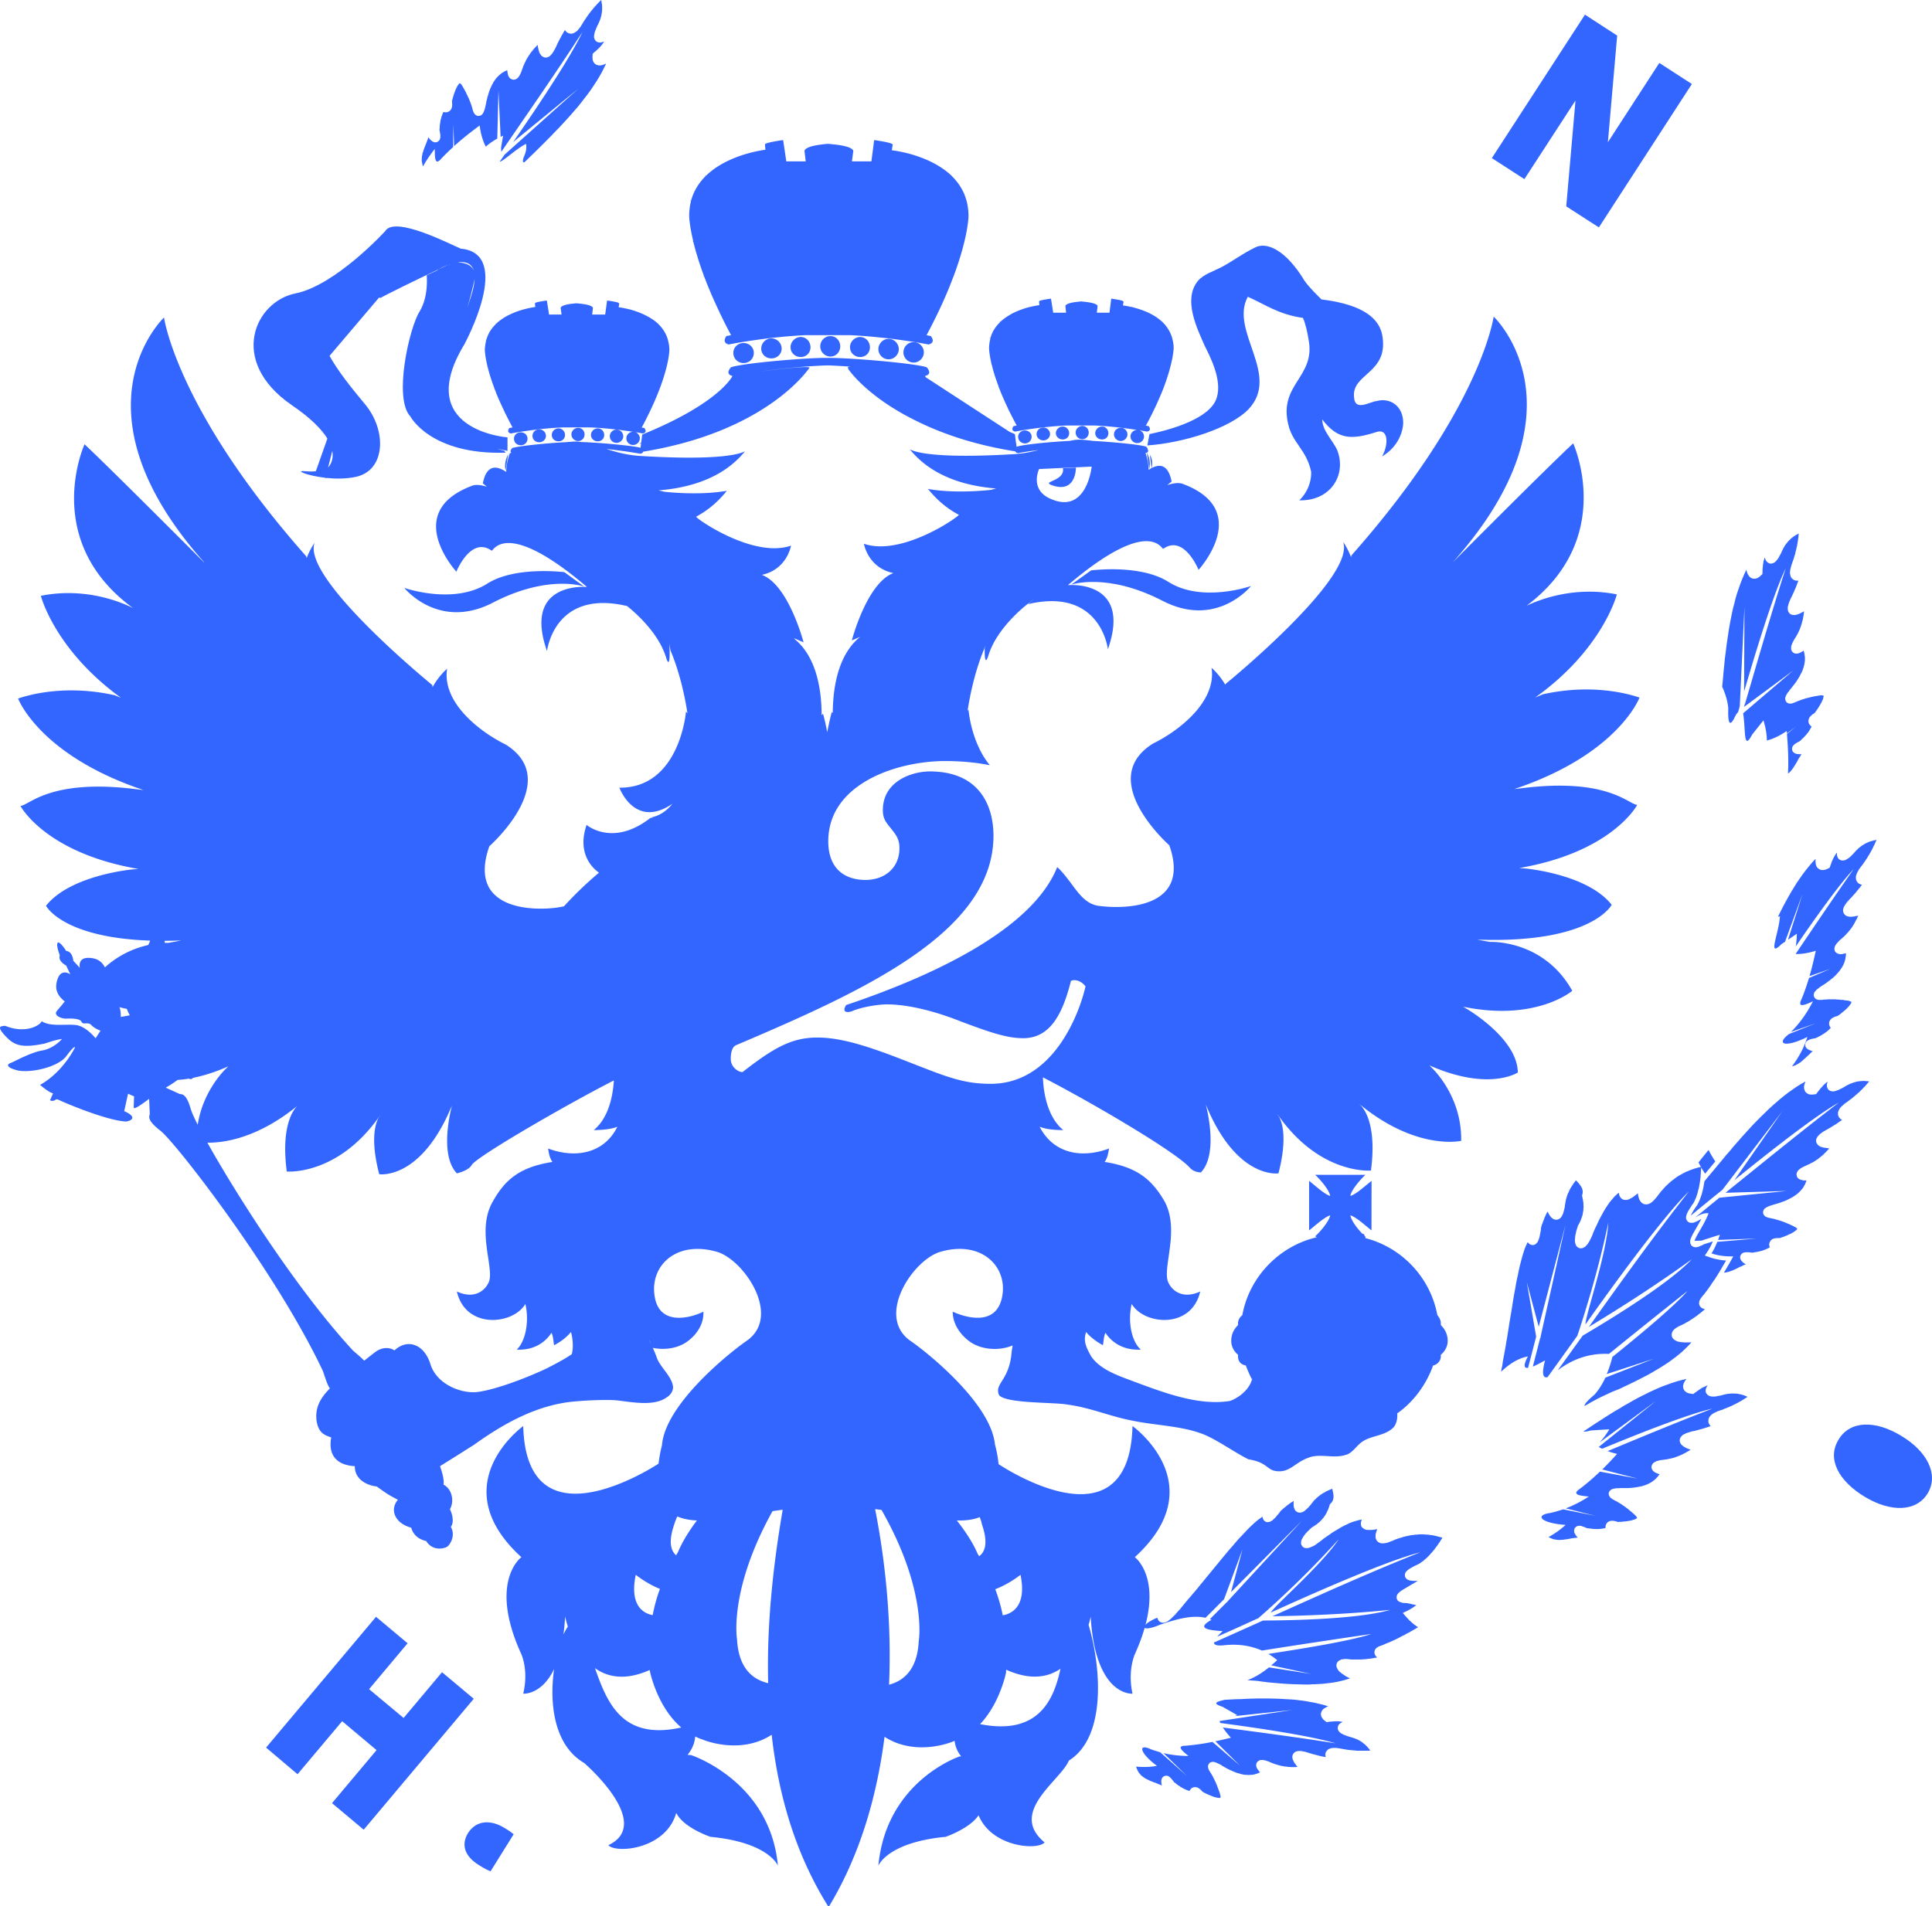
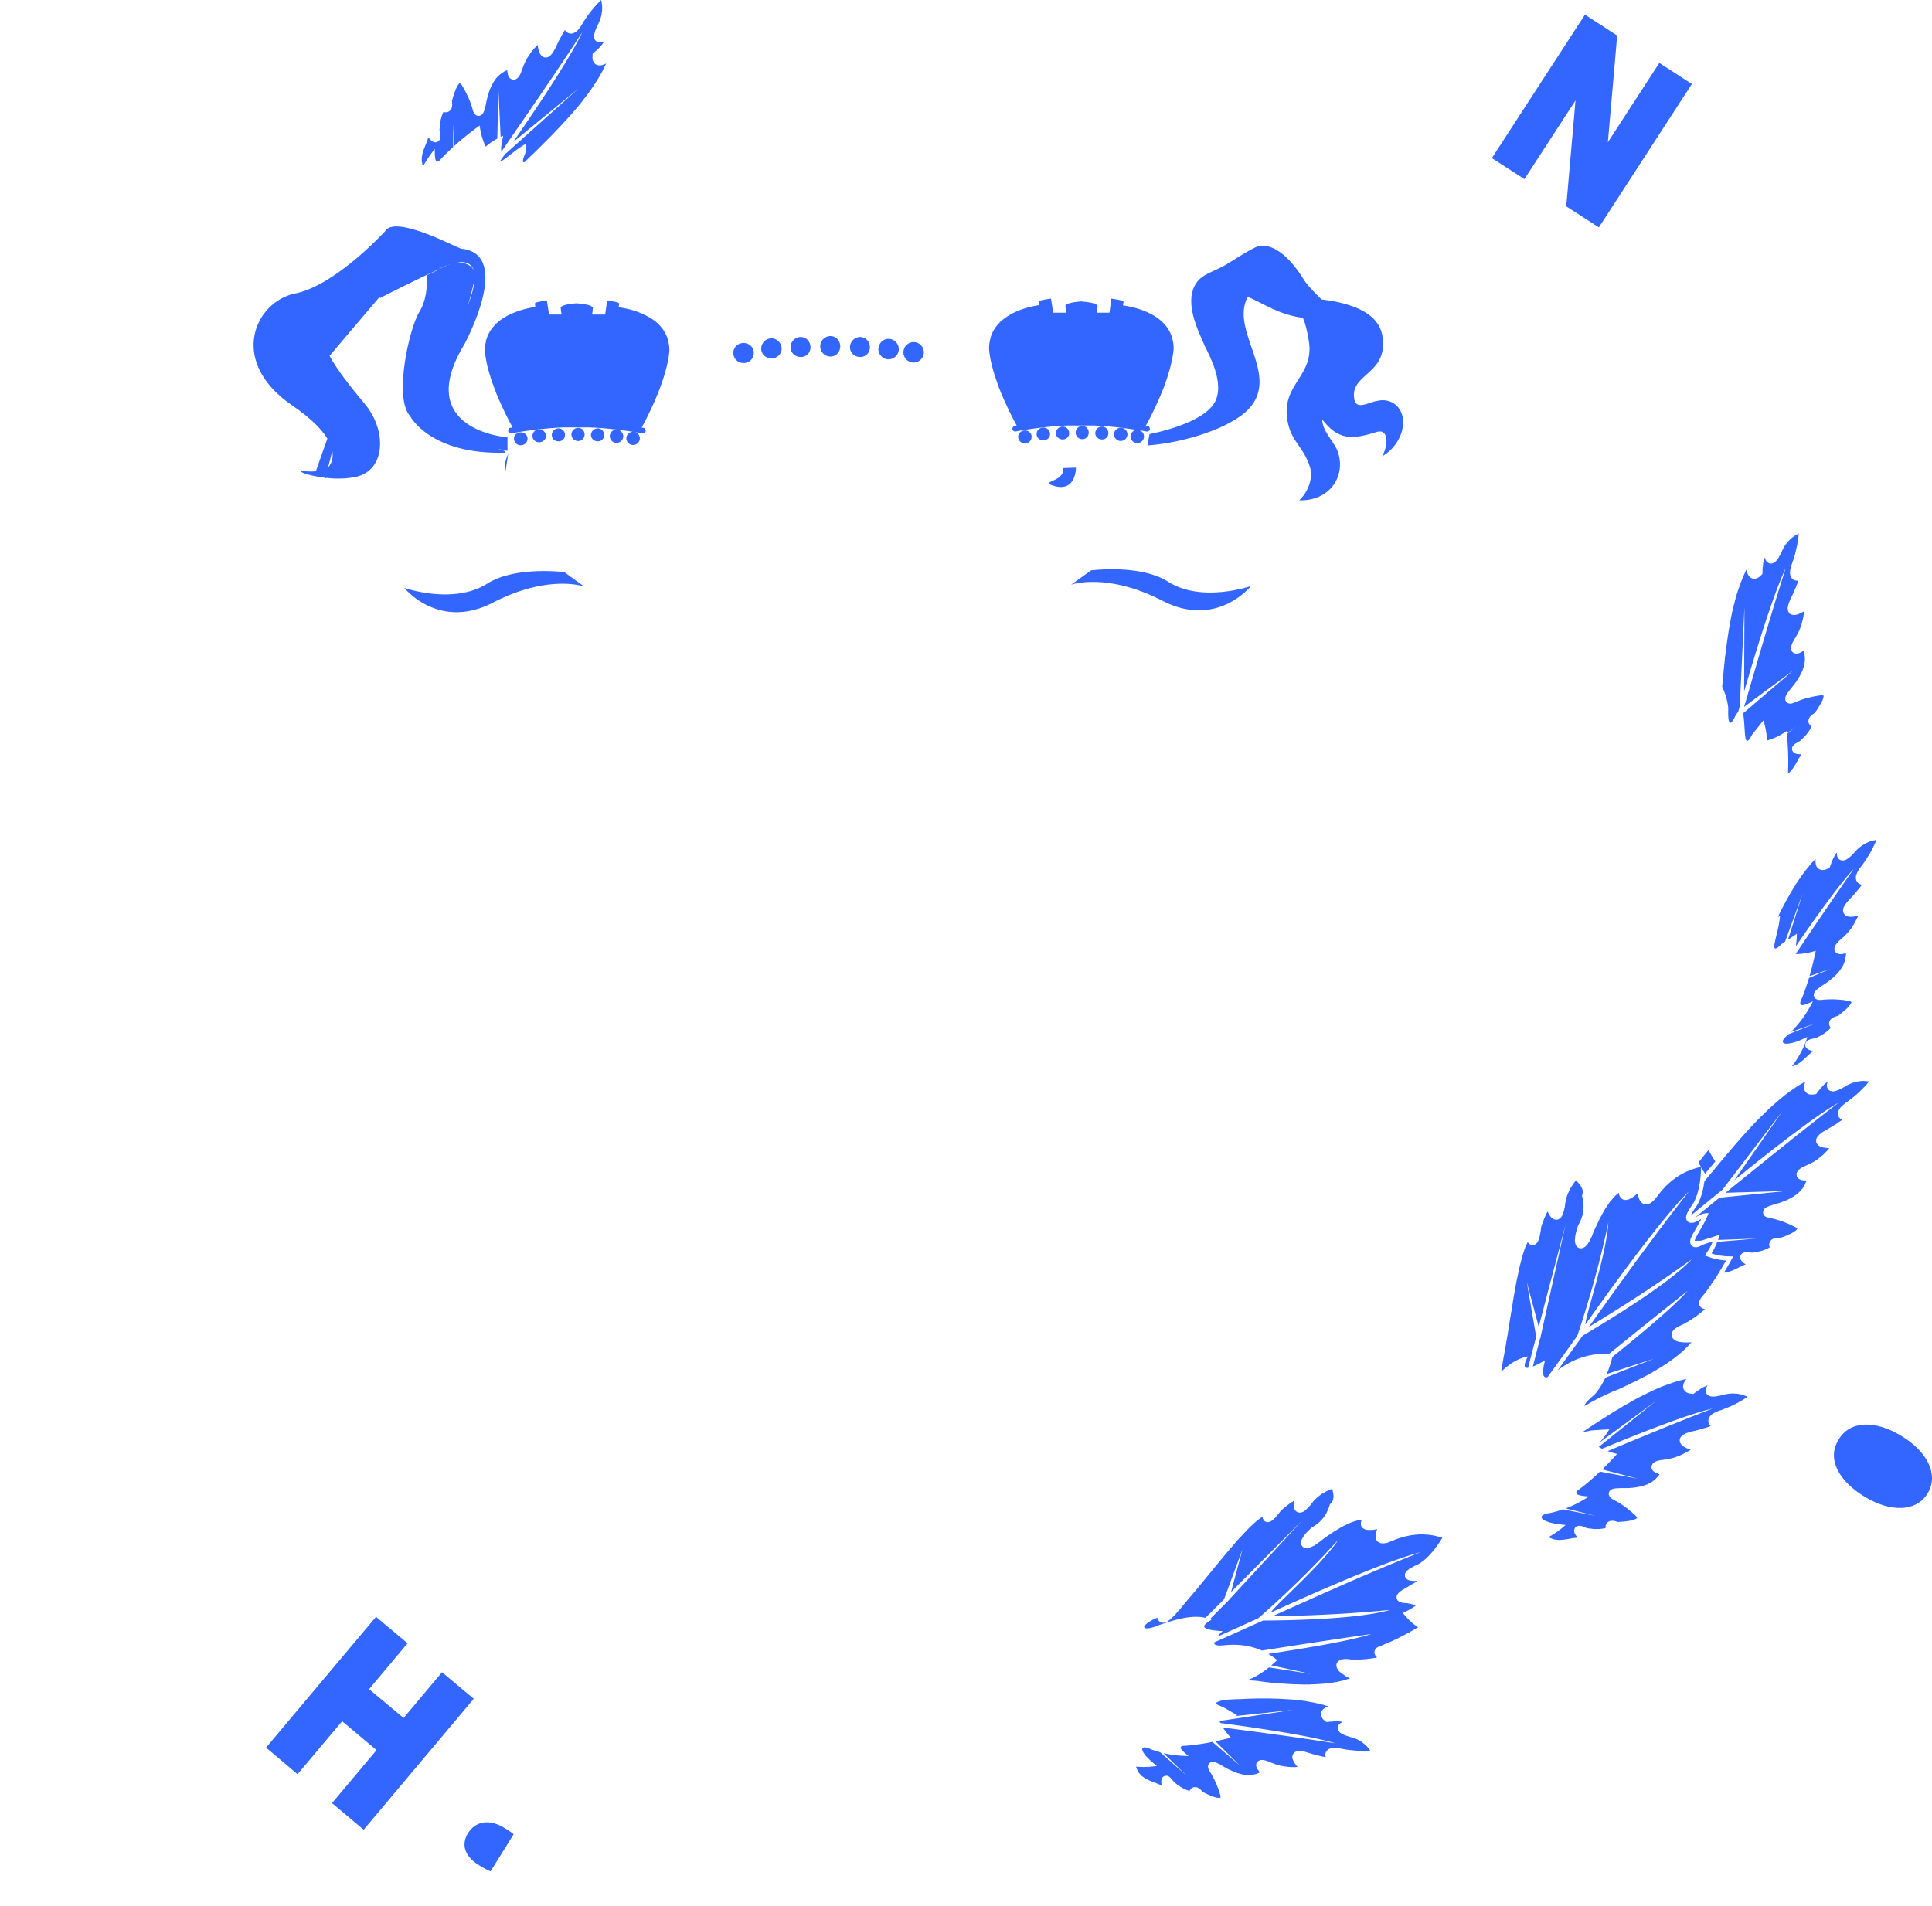
<svg xmlns="http://www.w3.org/2000/svg" viewBox="0 0 916 904">
  <g fill="#36f">
    <path d="M200.121 77.15l.145.707.158.704.152.319a60.34 60.34 0 0 1 5.571-8.251c0 4.261.049 8.298 3.226 4.44 1.74-1.831 3.575-3.593 5.473-5.331l.076-10.773.386 10.332c3.806-3.459 7.908-6.682 12.102-9.768.513 3.882 1.47 7.219 2.909 10.013 1.494-1.348 3.301-2.594 5.451-3.805l.559-22.703 1.024 21.889c.362-.191.74-.376 1.176-.564l-.957 5.552.082 2.084.061-.071c.377-.447.662-.951.988-1.401 12.6-18.394 25.333-36.685 37.427-55.336-6.783 14.653-28.878 46.414-32.835 52.184l30.884-25.297-34.911 31.24c-.808 1.13-1.597 2.266-2.403 3.402 1.881-.271 7.404-5.799 12.506-8.498.402 1.789.076 3.742-.874 5.859-.808 2.075-.733 3.053.076 2.889l.663-.584 2.05-2.007 2.06-1.983 1.974-1.944 2.001-1.983 1.957-1.968 1.976-1.986 1.931-2.019 1.917-1.971 1.865-1.998 1.79-1.959 1.807-2.001 1.714-1.986 1.734-1.989 1.612-2.016 1.539-2.004 1.546-1.992 1.461-2.019 1.339-2.013 1.318-1.986 1.227-2.034 1.169-2.037 1.023-2.013.984-2.022.145-.322-.301.137-.372.173-.455.164-.359.149-.41.119-.465.093-.443.054h-.438l-.506-.054-.528-.143-.556-.218-.464-.367-.419-.402-.292-.498-.246-.486-.116-.513-.085-.489-.016-.519v-.5l.085-1.321.966-.871.344-.283.361-.301.312-.301.303-.298.352-.289.268-.298.303-.292.252-.298.286-.283.277-.292.212-.304.253-.268.183-.295.227-.295.176-.268.136-.251.149-.277.051-.095-.2.095-.386.143-.371.134-.43.087-.443.063-.514-.018-.58-.131-.596-.265-.48-.441-.395-.504-.194-.522-.151-.477v-.884l.051-.426.1-.42.054-.412.14-.426.143-.427.152-.468.219-.462.167-.51.268-.536.23-.605.292-.537.236-.477.183-.447.255-.471.148-.474.204-.453.151-.468.143-.438.142-.473.134-.486.083-.459.069-.435.082-.459.069-.51.067-.441.036-.453V2.898l-.036-.477-.067-.48-.069-.45-.082-.465-.069-.501-.083-.456-.035-.069-.152.116-.385.391-.369.388-.37.382-.368.405-.422.382-.312.441-.411.394-.385.412-.353.432-.321.397-.364.441-.368.438-.361.429-.346.453-.312.435-.368.447-.303.477-.337.456-.318.447-.295.477-.361.486-.294.471-.346.489-.286.489-.294.483-.326.534-.286.465-.277.483-.312.4-.286.394-.303.367-.286.367-.301.322-.294.316-.362.256-.343.25-.386.248-.371.191-.438.182-.434.096-.563.048-.473-.075-.562-.122-.429-.224-.446-.245-.31-.316-.304-.34-.258-.355-.025-.06-.228.313-.218.352-.228.373-.186.337-.184.367-.217.376-.221.364-.209.373-.194.373-.184.385-.212.346-.192.358-.176.37-.221.388-.2.37-.16.405-.227.361-.143.384-.194.364-.143.399-.185.364-.21.444-.346.725-.401.662-.319.564-.336.531-.34.498-.368.432-.361.391-.394.402-.507.313-.589.242-.671.152-.729-.086-.667-.248-.572-.355-.368-.382-.286-.429-.303-.417-.2-.406-.17-.465-.14-.45-.145-.48-.074-.468-.125-.537-.104-.516-.066-.528-.074-.253-.194.209-.321.346-.359.373-.38.432-.361.358-.346.409-.301.394-.303.405-.371.417-.334.442-.304.429-.285.438-.321.442-.268.453-.318.474-.273.468-.283.468-.253.522-.219.492-.267.536-.243.504-.228.554-.27.555-.167.587-.219.623-.203.507-.165.525-.212.513-.194.45-.175.465-.229.355-.216.394-.219.355-.219.313-.286.346-.293.28-.443.295-.523.227-.655.152-.707-.087-.607-.247-.519-.34-.336-.382-.253-.388-.192-.364-.152-.373-.094-.394-.066-.373-.066-.382-.086-.447-.069-.411V33.3l-.083.012-.435.203-.504.22-.455.245-.42.26-.444.286-.453.26-.362.331-.438.325-.413.376-.392.397-.371.376-.411.459-.394.486-.339.51-.392.534-.347.572-.318.602-.355.629-.295.683-.343.725-.303.736-.286.814-.285.832-.252.909-.303.928-.218.981-.263.987-.143.85-.149.775-.168.701-.152.647-.143.584-.151.513-.192.453-.143.43-.177.402-.216.37-.273.399-.435.445-.74.349-.874.101-.833-.233-.511-.408-.37-.382-.219-.343-.134-.298-.133-.286-.144-.298-.074-.256-.103-.298-.075-.268-.076-.295-.067-.26-.069-.274-.074-.28-.076-.227-.083-.26-.057-.221-.078-.173-.066-.23-.086-.274-.134-.239-.052-.23-.1-.268-.082-.217-.118-.274-.101-.262-.067-.26-.125-.25-.143-.286-.1-.268-.068-.256-.151-.28-.154-.283-.149-.307-.11-.283-.159-.319-.145-.283-.142-.286-.143-.355-.174-.352-.145-.319-.217-.328-.203-.394-.167-.352-.219-.358-.227-.397-.204-.376-.234-.4-.267-.42-.144-.289-.169-.14-.143-.221-.218-.173-.159-.122-.143-.066-.051-.069h-.016l-.133.069-.087.086-.151.149-.152.158-.2.265-.169.289-.27.328-.159.369-.219.435-.235.474-.258.522-.17.581-.27.605-.243.653-.191.713-.254.707-.219.793-.219.853-.142.442.067.238.025.346v.623l.049.34v.28l-.049.307v.301l-.025.292-.118.292-.094.295-.083.364-.221.286-.198.301-.285.292-.32.248-.371.212-.337.155-.386.101-.369.042h-.373l-.334-.012-.292-.078-.306-.069-.091.212-.152.274-.134.295-.076.292-.126.271-.101.319-.151.289-.067.316-.078.31-.073.325-.109.322-.112.334-.049.373-.093.325-.051.346-.075.373-.02.37-.075.385-.076.37v.405l-.049.382-.016.394v.409l-.083.429v.585l.083.23.066.495.076.441.075.442.07.387.024.394v.758l-.024.387-.136.462-.151.507-.522.591-.721.474-.808.149-.671-.134-.507-.2-.368-.238-.303-.233-.286-.218-.286-.304-.225-.289-.295-.298-.268-.361-.152-.143-.16.698-.303.784-.286.787-.304.772-.282.733-.286.728-.301.745-.263.683-.186.751-.268.641-.149.71-.145.668-.092.641-.049.692-.027.656.027.659.136.7zm449.274 752.667l-.286-.423-.286-.31-.286-.343-.304-.373-.301-.319-.37-.292-.283-.355-.334-.233-.358-.28-.34-.292-.364-.28-.37-.292-.364-.223-.43-.23-.367-.221-.373-.206-.435-.23-.435-.152-.465-.209-.394-.128-.471-.185-.435-.131-.519-.161-.429-.134-.632-.173-.546-.2-.516-.125-.513-.221-.442-.182-.441-.125-.435-.23-.358-.209-.382-.152-.328-.212-.328-.23-.292-.271-.304-.313-.277-.43-.236-.459-.137-.59.078-.65.143-.584.286-.516.304-.358.319-.227.334-.277.373-.167.352-.227.238-.057h-.143l-.28-.075-.319-.08-.307-.066h-.346l-.295-.054-.364-.024h-1.882l-.438.024-.402.054h-.438l-.349.051-.459.015-.445.08-1.243.131-1.034-.784-.319-.295-.334-.307-.286-.429-.304-.438-.22-.435-.14-.599-.033-.504.033-.537.227-.573.212-.441.256-.364.286-.349.343-.298.367-.23.379-.233.355-.206.358-.23.412-.125.286-.086-.328-.093-2.093-.644-2.123-.507-2.153-.516-2.245-.376-2.227-.42-2.353-.292-2.335-.286-2.418-.179-2.424-.122-2.463-.155-2.493-.075-2.523-.069h-5.134l-2.612.069-2.678.075-2.618.155-2.642.056-2.722.146-2.681.14-.176.074c-3.784.883-5.65 1.619-.707 3.229 2.344 1.339 4.625 2.648 6.941 3.963-.37.17-.656.307-1.073.462l27.319-2.922-33.658 5.102a9.285 9.285 0 0 1-.993.158c.152.358.256.635.438.93 11.557 1.539 41.569 5.66 54.576 9.637-17.73-2.818-35.54-5.173-53.398-7.508 1.023 1.613 2.32 3.235 3.814 4.851-2.457.593-4.926 1.184-7.362 1.691l11.617 11.501-13.022-11.208a111.313 111.313 0 0 1-12.714 1.813c-4.505.018-1.724 2.374 1.362 4.84-4.329 0-8.25-.51-11.844-1.321l11.137 10.844-12.708-11.274a91.555 91.555 0 0 1-4.216-1.327c-6.423-3.071-5.767 1.458 2.672 7.788-3.158.573-6.423.653-9.899.352l.251.721.295.748.337.665.394.659.412.519.447.522.435.498.522.364.504.364.507.367.593.352.582.286.662.313.59.307.698.277.644.238.703.298.736.212.766.358.698.283.769.295.626.304v-.212l-.072-.388-.083-.435-.033-.346v-1.095l.116-.412.143-.504.361-.513.623-.504.781-.212h.731l.51.155.397.265.295.173.295.319.268.25.212.236.25.283.304.364.26.307.295.423.107.134.101.158.364.221.304.238.289.265.295.227.328.256.286.212.295.206.334.149.286.215.248.23.349.143.253.194.328.173.25.14.34.152.26.143.286.14.286.152.268.083.283.155.301.104.286.086.304.081.218.146.253.018.099-.245.197-.221.191-.268.221-.298.25-.23.322-.212.382-.14.355-.155.364-.015h.409l.337.015.355.068.304.086.286.14.233.143.236.158.268.206.22.14.215.217.218.227.221.218.179.164.191.277.221.146.364.218.745.376.668.37.71.277.62.292.641.256.572.25.537.179.501.212.54.143.435.063.37.143.402.027.304.039.295.083h.242l.188-.083h.143l.081-.039h.075v-.232l.018-.143-.018-.224v-.295l-.048-.23-.107-.358-.096-.361-.158-.456-.107-.43-.146-.376-.14-.37-.116-.364-.152-.358-.104-.364-.152-.31-.146-.334-.071-.382-.149-.292-.101-.275-.152-.316-.099-.277-.152-.304-.068-.31-.152-.2-.116-.238-.152-.277-.101-.307-.116-.206-.119-.23-.101-.212-.146-.236-.104-.25-.116-.251-.104-.23-.14-.22-.128-.212-.101-.191-.075-.185-.107-.122-.146-.23-.104-.218-.152-.248-.134-.208-.152-.218-.152-.286-.152-.218-.143-.224-.143-.28-.149-.236-.066-.283-.143-.277-.078-.4-.083-.51.083-.647.367-.74.608-.573.74-.242.573-.069.45.069.412.081.447.161.364.137.429.209.45.209.537.239.555.28.591.379.653.432.692.376.892.507.841.447.805.364.841.367.775.361.763.292.698.292.74.208.689.173.629.212.689.155.632.155.62.057.62.024.593.042h1.047l.561-.042.525-.024.507-.057.468-.104.486-.125.462-.149.48-.143.447-.173.447-.208.468-.206.033-.012-.185-.206-.286-.298-.25-.37-.227-.286-.212-.298-.2-.304-.179-.355-.143-.376-.119-.42-.03-.465.03-.584.262-.659.412-.504.504-.358.48-.242.465-.122h1.223l.406.122.358.03.45.146.403.122.471.173.468.128.522.283.504.17.552.262.555.182.507.212.599.197.51.146.507.161.555.152.554.14.465.137.483.074.546.096.474.125.555.018.555.057.477.093.48.054h.504l.519.075h2.487l.516-.075h.247l-.107-.146-.4-.42-.256-.4-.28-.399-.304-.394-.268-.382-.203-.417-.197-.424-.173-.4-.179-.406-.071-.537-.036-.573.107-.593.251-.593.441-.587.507-.415.557-.247.543-.134.566-.078h1.023l.573.078.614.134.638.083.659.212.773.209.444.158.409.14.358.078.361.086.403.143.369.14.406.089.37.065.402.152.394.057.373.101.394.128.411.069.37.146.373.066.432.095.364.087.4.125.409.006.358.125.397.018.352.143v-.143l-.083-.361-.057-.462v-.417l.089-.507.122-.453.286-.429.298-.379.328-.355.352-.292.382-.167.4-.134.459-.161.349-.069.438-.066h1.717l.483.066.471.069.504.075.552.086.555.134.555.083.561.083.555.122.501.083.555.066.551.081.546.068.554.015.501.057.519.071.578.015.507.069.534.068h.536l.564.018h4.176l.513-.018.581-.068h.158l-.06-.069-.27-.29zm13.412-74.04l.387-.438.388-.355.435-.337.489-.343.471-.292.555-.34.537-.334.638-.352.623-.388.591-.337.65-.411.659-.376.703-.409.689-.376.665-.43.659-.411.155-.081h-.119l-.179-.054h-.82l-.286.054-.51-.054h-.406l-.402-.057-.367-.045-.376-.039-.358-.113-.298-.098-.4-.125-.337-.197-.432-.349-.361-.4-.298-.576-.084-.692.048-.587.188-.507.212-.376.26-.322.25-.268.304-.253.218-.215.319-.2.334-.256.334-.209.373-.218.402-.203.406-.253.471-.251.435-.235.504-.253.563-.227.546-.304.438-.194.37-.209.444-.283.412-.337.429-.304.447-.283.361-.334.435-.388.447-.358.394-.382.412-.4.402-.394.409-.382.364-.441.4-.438.412-.462.385-.427.372-.489.412-.42.361-.546.367-.495.372-.486.394-.489.37-.573.325-.498.405-.528.34-.605.358-.513.37-.608.23-.331-.373-.17-.853-.218-.841-.209-.841-.244-.841-.149-.811-.197-.847-.101-.763-.125-.877-.084-.805-.021-.799-.107h-2.469l-.805.107-.82.021-.754.113-.841.096-.766.101-.844.197-.811.149-.805.182-.808.194-.805.271-.805.227-.811.253-.805.28-.808.289-.766.361-.844.337-.591.197-.555.238-.51.194-.507.173-.477.084-.477.098-.489.048-.465.045h-.471l-.489-.045-.513-.146-.477-.197-.471-.292-.402-.396-.337-.433-.253-.555-.146-.48-.036-.474v-.996l.075-.429.107-.483.152-.501.152-.489.182-.489.137-.334-.501.086-.591.104-.591.101-.59.042-.552.051h-1.488l-.519-.051-.48-.042-.54-.206-.483-.256-.477-.325-.519-.492-.328-.629-.107-.698v-.629l.107-.587.143-.534.262-.489-.262.057-.689.101-.662.131-.706.2-.68.2-.659.191-.736.245-.71.25-.695.292-.647.28-.74.361-.698.337-.698.328-.739.385-.725.396-.653.418-.733.423-.71.444-.766.438-.701.426-.74.486-.68.498-.727.486-.784.531-.683.483-.748.504-.653.543-.698.546-.689.549-.736.507-.626.441-.626.462-.581.379-.59.295-.546.248-.548.22-.513.212-.51.143-.48.104-.596.048-.614-.095-.662-.242-.62-.501-.447-.683-.179-.736v-.611l.071-.546.182-.564.221-.417.259-.498.313-.498.298-.468.42-.564.355-.477.555-.573.513-.549.632-.593.599-.623.865-.722.516-.298.361-.251.328-.194.334-.242.352-.236.307-.191.319-.271.304-.28.334-.25.286-.245.286-.292.298-.292.286-.298.256-.289.268-.307.251-.278.262-.286.262-.361.164-.334.304-.334.218-.355.185-.382.257-.346.146-.403.179-.376.194-.394.218-.394.152-.429.149-.412.167-.423.155-.486.25-.882.608-.632.164-.206.185-.194.152-.236.101-.203.116-.25.14-.197.045-.23.101-.203.033-.239v-.252l.083-.206v-.286l.036-.224v-.542l-.036-.355-.048-.295-.036-.289-.033-.28-.068-.355-.078-.319-.071-.355-.069-.343-.074-.352-.078-.337v-.042l-.402.155-.477.182-.432.194-.435.2-.453.194-.402.194-.438.203-.37.25-.394.242-.444.206-.37.212-.373.259-.361.242-.361.236-.337.268-.319.28-.334.235-.337.307-.322.23-.337.361-.286.28-.292.248-.292.337-.304.277-.25.372-.253.334-.26.301-.295.382-.367.492-.372.391-.316.394-.307.343-.361.328-.295.307-.28.289-.352.244-.274.295-.304.251-.322.194-.277.185-.391.155-.352.149-.441.081-.45.06-.516-.06-.477-.134-.471-.25-.4-.286-.328-.382-.227-.355-.143-.379-.143-.364-.116-.394-.069-.372-.054-.355v-1.608l.054-.489v-.128l-.197.084-.28.238-.412.191-.322.248-.406.256-.399.286-.376.298-.483.337-.471.343-.438.394-.438.343-.477.382-.48.453-.468.384-.322.292-.349.397-.391.519-.411.54-.37.456-.394.429-.367.435-.295.397-.364.358-.304.277-.328.352-.292.221-.286.313-.337.194-.37.2-.349.194-.442.143-.522.089h-.584l-.668-.233-.555-.394-.394-.507-.218-.412-.152-.438-.068-.402v-.203l-.107.048-.841.602-.948.689-1.044.823-1.017.879-1.1 1.02-1.178 1.13-1.178 1.223-1.205 1.273-1.27 1.36-1.321 1.366-1.318 1.497-1.321 1.58-1.395 1.572-1.372 1.607-1.419 1.717-1.395 1.664-1.425 1.771-1.431 1.7-1.473 1.807-1.395 1.711-1.455 1.747-1.434 1.762-1.461 1.768-1.351 1.7-1.464 1.711-1.413 1.676-1.378 1.601-1.327 1.554-.918 1.136-.906 1.094-.805 1.017-.814.865-.736.802-.62.793-.698.677-.584.569-.591.591-.507.447-.519.45-.504.355-.45.361-.543.233-.471.212-.597.122-.665.027-.653-.131-.707-.319-.504-.504-.328-.522-.227-.504-.107-.382c-.143.018-.322.104-.483.155-8.495 3.807-7.21 6.968 1.7 3.167 7.58-2.564 15.094-4.774 21.633-3.304l8.79-8.814 8.722-23.61-5.421 20.243 33.679-33.921-35.301 38.301-.14.37-.146-.071-8.066 8.086c.247.155.504.283.754.364-7.326 4.016-1.914 4.926 5.257 5.361-1.07 1.008-1.941 1.894-2.567 2.63 6.39-2.788 12.944-5.779 19.531-8.784l.591-.528c13.161-11.566 25.733-23.842 37.499-36.899-8.429 12.628-31.195 32.12-32.188 34.767 7.338-3.316 52.133-23.851 70.9-28.595-23.532 9.333-47.335 20.079-70.194 30.366 18.624-.289 37.284-1.178 55.83-3.033-16.751 4.944-54.954 5.012-60.268 5.066a4065.54 4065.54 0 0 1-23.231 10.421c0 1.196 1.464 1.625 4.5 1.333 6.411-.728 12.506-.012 18.213 2.493a4409.403 4409.403 0 0 1 51.91-7.869c-10.892 3.614-35.778 7.419-48.895 9.467 1.431.802 2.848 1.834 4.243 2.949-.94.85-1.903 1.679-2.812 2.481l18.883 4.043-20.001-3.089c-3.328 2.71-6.733 4.774-10.213 6.077h.364l1.542.128 1.529.101 1.518.131 1.512.23 1.458.167 1.38.194 1.547.161 1.688.137 1.539.143 1.613.146 1.571.101 1.58.111 1.536.08 1.529.081 1.518.024 1.512.042 1.548.066h2.838l1.476-.107 1.423-.024 1.357-.081 1.425-.08 1.351-.111 1.321-.17 1.324-.143 1.282-.164 1.276-.212 1.258-.22 1.178-.283 1.249-.298 1.091-.295 1.139-.355 1.136-.361.027-.03-.134-.057-.743-.376-.728-.355-.614-.361-.599-.438-.576-.379-.525-.343-.438-.379-.486-.394-.405-.337-.316-.447-.304-.462-.239-.504-.23-.504-.116-.641.048-.668.25-.674.447-.65.459-.391.557-.277.486-.295.573-.068.554-.087.555-.056h1.276l.704.083.573.06.525.068h4.729l.549-.068h.555l.555-.06.537-.027.555-.056.516-.093.594-.042.584-.071.543-.098.555-.075.587-.128.587-.086.573-.087.337-.125h-.039l-.248-.212-.304-.295-.25-.313-.182-.358-.188-.444-.107-.591.027-.566.146-.602.253-.444.301-.379.337-.337.37-.218.364-.25.361-.203.444-.125.438-.17.379-.134.587-.227.656-.277.611-.295.623-.238.659-.283.614-.227.641-.286.647-.292.674-.31.614-.295.656-.295.596-.289.656-.352.591-.307.62-.352.653-.31.641-.286.573-.352.653-.361.591-.316.662-.289.59-.42.662-.313.579-.376.662-.343.584-.379.626-.367.376-.143-.256-.22-.298-.212-.304-.167-.286-.212-.23-.212-.286-.173-.253-.188-.256-.233-.298-.212-.209-.212-.268-.188-.25-.265-.227-.233-.256-.212-.203-.155-.274-.274-.185-.17-.247-.268-.221-.23-.146-.218-.256-.206-.221-.23-1.831-2.129 2.454-1.199.221-.122.212-.084.191-.164.25-.078.149-.113.212-.128.23-.152.218-.101.22-.152.23-.125.209-.164.221-.131.23-.167.185-.143.248-.173.212-.164.23-.149.218-.146.068-.066-.25-.024-.265-.083-.459-.119-.271-.051-.301-.033-.203-.084-.253-.006-.265-.078-.218-.096-.286-.038-.25-.06-.274-.045-.221-.057-.289-.042-.253-.048-.036-.045-.742-.06-.802-.048-.662-.036-.659-.17-.611-.194-.629-.274-.689-.537-.45-.892v-1.076l.256-.731.381-.523zm165.294-93.524l-.471-.23-.424-.164-.465-.173-.435-.119-.477-.176-.447-.104-.435-.066-.441-.107-.471-.113-.477-.03-.441-.057h-.477l-.441-.051h-1.431l-.465.051-.519.057-.483.03-.471.113-.561.048-.471.125-.465.104-.525.176-.591.119-.656.173-.507.098-.555.066-.507.125-.477.104-.453.051h-1.311l-.394-.051-.411-.078-.477-.152-.435-.23-.477-.292-.4-.501-.34-.516-.143-.662v-.578l.084-.462.131-.465.191-.394.215-.376.221-.355.149-.179-.107.027-.292.128-.304.08-.286.152-.37.146-.286.146-.328.143-.352.194-.346.14-.34.197-.334.254-.286.182-.4.26-.364.247-.334.236-.364.253-.37.292-.37.235-1.023.787-1.309-.2-.492-.051-.504-.158-.489-.176-.435-.254-.441-.31-.442-.42-.31-.462-.227-.504-.143-.599-.048-.537.06-.468.131-.465.143-.501.137-.361.256-.373.227-.376.215-.361.265-.367.218-.238-.331.095-2.198.51-2.204.611-2.204.713-2.269.814-2.233.808-2.239.942-2.275 1.029-2.269 1.074-2.275 1.133-2.302 1.163-2.272 1.226-2.308 1.336-2.344 1.297-2.284 1.428-2.344 1.339-2.344 1.476-2.308 1.47-2.338 1.515-2.35 1.5-2.362 1.577-2.379 1.577-.465.331c.513.143 1.604 0 3.524-.504 2.922-.191 5.785-.394 8.755-.525a40.707 40.707 0 0 1-4.511 6.145l26.684-19.635-27.2 21.841c.555.292 1.103.584 1.616.844 12.422-5.135 39.246-16.054 52.306-19.036-16.644 6.408-33.175 13.251-49.67 20.151 1.342.501 2.868.981 4.473 1.321-2.272 2.555-4.658 5.03-7.025 7.383l16.776 4.35-17.885-3.328c-3 2.868-6.16 5.629-9.464 8.113-4.169 2.824-.143 3.322 4.186 3.706-3.745 2.457-7.371 4.264-10.919 5.617l14.068 3.536-15.32-3.077c-2.052.674-4.025 1.264-6.017 1.703-7.806 1.07-4.428 4.878 7.186 5.677a41.218 41.218 0 0 1-8.06 5.746l.073.078.614.325.707.298.623.235.62.206.662.083.659.093.695.074h.698l.692-.074.716-.009.718-.116.775-.084.763-.11.766-.149.805-.149.772-.146.892-.098.805-.086.725-.111-.116-.164-.319-.322-.218-.292-.23-.331-.212-.358-.182-.298-.194-.337-.14-.435-.068-.492.03-.677.286-.787.593-.635.653-.343.555-.107h.877l.412.107.334.087.364.164.382.092.424.143.402.188.438.206.25.098.152.036.438.078.399.03.406.054.4.048.412.048.358.033.376.066h.358l.411.045h2.16l.295-.045h.325l.337-.066.286-.033.373-.048.286-.048.298-.054.304-.03.286-.078.221-.036v-.635l.066-.343.03-.337.161-.334.143-.382.268-.361.286-.292.286-.25.337-.182.337-.155.316-.099.37-.066.328-.036h.596l.28.036.334.066.286.06.298.039.289.092.301.101.364.111.208.08.447-.048.877-.033.811-.069.775-.081.727-.063.692-.092.62-.099.632-.101.548-.098.555-.152.399-.14.442-.116.367-.116.337-.161.274-.11.155-.14.227-.087.066-.092.101-.042.054-.057h-.054l-.015-.101v-.137l-.116-.164-.155-.247-.179-.233-.107-.143-.251-.256-.337-.295-.319-.334-.387-.298-.316-.298-.298-.295-.334-.233-.298-.245-.286-.256-.286-.23-.304-.25-.28-.235-.256-.2-.286-.212-.262-.194-.304-.23-.221-.191-.248-.152-.259-.194-.256-.161-.227-.194-.251-.119-.22-.176-.238-.182-.239-.152-.209-.152-.268-.099-.185-.131-.256-.164-.22-.14-.23-.137-.2-.101-.155-.152-.218-.098-.182-.101-.265-.137-.212-.084-.268-.167-.251-.143-.292-.093-.22-.203-.245-.095-.268-.152-.215-.194-.307-.188-.247-.173-.286-.316-.286-.402-.304-.623-.119-.889.304-.865.554-.587.462-.313.444-.224.435-.113.447-.084.429-.101.507-.051.525-.042h.584l.668-.056h3.364l1.038-.042.954-.068.93-.101.895-.102.892-.137.772-.14.758-.164.728-.125.698-.235.659-.194.635-.26.623-.2.537-.289.522-.236.554-.31.474-.295.432-.28.438-.343.438-.331.406-.343.37-.352.334-.406.361-.325.295-.447.334-.376.328-.45v-.036l-.292-.069-.45-.143-.373-.194-.352-.128-.373-.167-.361-.2-.292-.2-.34-.289-.328-.277-.289-.462-.286-.537-.086-.662.086-.692.286-.59.289-.486.411-.337.322-.248.406-.191.334-.212.402-.149.4-.08.438-.155.483-.098.474-.089.528-.099.573-.048.519-.083.656-.074.62-.096.584-.116.59-.125.54-.095.605-.155.549-.14.543-.137.513-.155.513-.206.516-.188.51-.197.507-.197.519-.197.447-.25.513-.176.435-.251.465-.247.483-.251.435-.235.513-.295.447-.247.447-.28.435-.251.185-.143-.185-.111-.543-.182-.483-.194-.519-.197-.442-.253-.435-.203-.435-.235-.37-.307-.37-.238-.37-.352-.37-.376-.286-.486-.251-.632-.08-.701.107-.728.26-.632.411-.492.358-.423.442-.352.471-.256.519-.224.543-.295.602-.188.644-.203.751-.25.763-.2.427-.083.456-.11.358-.065.411-.084.405-.128.435-.101.4-.107.406-.101.376-.152.43-.084.399-.11.37-.084.435-.158.405-.113.412-.122.37-.152.429-.095.37-.146.429-.134.376-.125.411-.143.316-.086-.06-.06-.256-.34-.268-.34-.215-.438-.233-.444-.071-.528v-.498l.048-.555.155-.459.173-.456.25-.376.304-.349.25-.31.334-.275.334-.298.352-.251.417-.191.4-.244.4-.194.477-.188.435-.253.519-.149.513-.194.59-.194.555-.167.537-.2.513-.263.596-.2.513-.212.507-.212.555-.206.477-.224.495-.224.561-.227.525-.304.465-.209.507-.209.489-.31.519-.22.471-.286.483-.292.477-.212.501-.304.43-.289.495-.256.465-.352.441-.212.447-.358.513-.295.143-.083h-.078l-.436-.196zm57.59-149.487l-.489-.018-.477-.063h-.465l-.483-.063h-.471l-.477.063h-.471l-.441.063-.447.018-.471.11-.441.024-.483.128-.435.143-.441.089-.471.143-.429.167-.495.194-.435.143-.441.17-.477.271-.435.17-.447.271-.477.236-.442.295-.501.295-.596.355-.471.23-.519.23-.465.263-.441.182-.37.143-.441.149-.4.152-.406.107-.453.104-.435.039h-.435l-.477-.104-.549-.146-.525-.334-.459-.447-.298-.567-.179-.566-.078-.513v-.438l.078-.459.119-.379.095-.42.072-.217-.072.051-.25.167-.25.209-.304.212-.227.251-.292.197-.245.224-.274.313-.274.215-.263.382-.256.286-.298.292-.292.295-.25.325-.268.334-.292.361-.28.376-.304.361-.74 1.023-1.312.194-.477.036h-.507l-.513-.036-.489-.048-.537-.203-.483-.304-.441-.325-.4-.447-.286-.549-.149-.474-.137-.492-.053-.504.053-.444.024-.438.114-.426.095-.394.155-.424.185-.4.113-.322-.298.179-1.986 1.115-1.98 1.238-1.867 1.312-1.944 1.345-1.896 1.47-1.902 1.533-1.873 1.616-1.896 1.652-1.884 1.736-1.837 1.792-1.86 1.81-1.879 1.891-1.837 1.893-1.813 1.977-1.831 2.004-1.843 2.043-1.843 2.123-1.837 2.084-1.789 2.162-1.873 2.132-1.777 2.168-1.801 2.144-1.831 2.21-1.831 2.189-1.801 2.144-1.145 1.422c-.591 4.198-1.61 8.069-3.453 11.307-1.604 2.209-2.564 3.906-2.958 4.929 4.949-4.112 9.971-8.206 14.98-12.249l28.446-37.305-22.792 32.776c5.457-4.38 35.417-28.884 49.485-36.813-17.67 13.57-34.922 27.623-52.276 41.628-.441.387-.865.718-1.342 1.121l-.036.039 28.989-.865-30.975 3.101-.96.104c-3.817 3.116-7.621 6.19-11.432 9.36.215-.104.358-.23.561-.298 1.998-1.297 3.912-1.87 5.737-1.703-1.825 5.078-6.047 10.776-6.619 13.081l3.501-.096a.516.516 0 0 1 .197-.146c2.749-.883 5.492-1.771 8.283-2.636-.304.865-.584 1.67-.841 2.469l18.332-.671-18.737 1.571a28.622 28.622 0 0 1-2.714 5.469c2.928 1.029 6.339 1.515 10.311 1.413a211.488 211.488 0 0 1-4.413 7.717l.561-.033.656-.11.656-.167.656-.188.71-.233.65-.238.674-.295.68-.289.728-.358.68-.337.716-.399.775-.298.775-.376.733-.355.692-.236-.185-.143-.369-.25-.28-.173-.376-.295-.215-.253-.304-.251-.25-.298-.286-.334-.185-.477-.233-.641.083-.835.4-.781.549-.546.507-.25.453-.125.364-.063.394-.048h1.181l.435.048.447.063.471.033.256.069h.149l.441-.069.394-.033.447-.11.37-.06.411-.024.364-.111.406-.039.346-.104.376-.107.37-.036.334-.125.316-.084.376-.08.304-.14.316-.125.328-.075.298-.164.286-.098.298-.119.292-.173.292-.107.268-.125.286-.161.257-.152.215-.143-.095-.235-.089-.292-.066-.355-.054-.316.054-.42.066-.361.119-.4.185-.358.256-.382.215-.235.292-.245.328-.25.31-.128.28-.125.34-.084.28-.083.304-.006.286-.06.286-.042h1.514l.471-.188.805-.274.775-.277.686-.295.698-.232.62-.373.591-.206.555-.262.513-.286.447-.262.394-.227.364-.251.334-.253.25-.191.256-.194.155-.212.149-.128.107-.098v-.101l.048-.039-.048-.054v-.045l-.155-.155-.101-.131-.179-.146-.233-.152-.173-.164-.334-.131-.394-.203-.417-.209-.442-.235-.364-.155-.412-.212-.322-.122-.394-.203-.34-.131-.364-.143-.364-.137-.298-.125-.37-.161-.28-.131-.328-.086-.292-.143-.292-.098-.304-.128-.292-.063-.256-.104-.328-.107-.263-.086-.286-.104-.221-.039-.286-.092-.268-.06-.256-.101-.221-.051-.286-.096-.263-.048-.215-.107-.25-.036-.237-.079-.179-.024-.256-.078-.262-.039-.25-.045-.251-.051-.304-.075-.286-.069-.304-.057-.286-.042-.286-.107-.292-.068-.298-.104-.328-.164-.37-.113-.376-.361-.435-.522-.334-.811.054-.871.316-.736.382-.504.394-.298.37-.232.358-.209.406-.17.441-.2.507-.212.555-.176.656-.203.662-.209.817-.233.763-.221 1.014-.316.966-.346.924-.352.835-.277.805-.394.769-.352.728-.376.71-.361.62-.361.656-.397.591-.42.501-.364.525-.394.477-.417.43-.45.405-.349.364-.462.376-.423.37-.385.28-.435.274-.489.286-.45.25-.447.185-.504.215-.429.185-.501.155-.459.036-.086h-.775l-.441-.009-.37-.053-.358-.069-.4-.086-.417-.14-.352-.098-.453-.263-.388-.292-.412-.447-.25-.626-.125-.71.048-.641.256-.543.215-.42.268-.355.286-.295.322-.251.334-.292.37-.194.316-.235.459-.271.435-.185.501-.26.519-.227.519-.253.585-.25.578-.298.519-.218.513-.307.513-.23.519-.292.477-.301.477-.286.435-.343.519-.286.37-.286.423-.376.447-.316.406-.361.406-.337.435-.328.358-.361.376-.397.411-.402.37-.319.316-.403.417-.372.316-.385.358-.417.155-.161-.209-.009-.596-.06-.507-.104-.513-.039-.519-.086-.442-.048-.513-.158-.429-.107-.442-.146-.453-.262-.441-.292-.435-.382-.352-.501-.34-.632-.071-.713.024-.698.268-.611.262-.498.322-.43.37-.394.394-.409.453-.376.555-.394.536-.417.632-.361.686-.402.447-.26.34-.164.358-.253.364-.203.4-.212.334-.188.322-.224.364-.209.376-.23.37-.22.352-.239.376-.212.34-.206.322-.212.364-.233.364-.253.304-.245.364-.253.358-.235.376-.256.328-.17.286-.268h-.095l-.37-.23-.34-.292-.322-.367-.334-.316-.25-.495-.161-.501-.065-.495v-.543l.042-.468.149-.412.173-.423.197-.382.227-.402.232-.331.304-.346.28-.295.334-.337.376-.286.37-.343.394-.355.441-.355.429-.274.501-.337.465-.361.441-.319.471-.411.483-.316.435-.355.435-.346.441-.397.447-.355.4-.376.483-.343.358-.397.429-.34.424-.373.387-.399.382-.409.43-.376.37-.379.358-.423.406-.358.405-.415.334-.426.406-.412.322-.447.37-.379.34-.426.101-.128h-.036l-.479-.077zm3.447-114.357l-.489.11-.465.096-.435.131-.483.155-.435.096-.453.134-.435.203-.394.167-.447.203-.441.221-.399.167-.376.268-.399.235-.406.221-.4.286-.37.286-.394.304-.412.295-.358.298-.334.361-.4.355-.34.355-.37.382-.322.373-.411.45-.43.498-.453.394-.352.409-.37.298-.364.364-.405.31-.298.227-.406.227-.328.221-.346.206-.417.194-.447.087-.519.086h-.566l-.561-.155-.614-.304-.441-.432-.34-.456-.185-.489-.143-.438-.071-.432v-1.044l-.036.068-.257.224-.143.295-.179.235-.191.301-.22.34-.179.289-.137.313-.185.337-.238.382-.137.352-.149.385-.185.373-.191.417-.149.394-.131.424-.149.432-.149.396-.441 1.234-1.175.573-.519.218-.423.146-.525.086-.501.069-.561-.012-.549-.114-.537-.227-.489-.298-.435-.373-.37-.453-.221-.444-.155-.444-.095-.442-.083-.435-.03-.441-.03-.417v-.45l.03-.441.03-.334-.256.265-1.539 1.625-1.461 1.759-1.473 1.831-1.419 1.888-1.36 1.932-1.401 2.031-1.312 2.132-1.324 2.138-1.24 2.197-1.253 2.222-1.246 2.314-1.205 2.361-1.175 2.397-.227.438c.34-.143.656-.2.966-.283-.507 8.379-6.202 20.172.811 13.138l1.604-1.047 8.283-22.637-6.888 21.683 4.204-2.856a41.15 41.15 0 0 1-.513 6.032c8.295-12.121 20.133-28.884 27.426-36.652-9.303 13.26-18.398 26.741-27.504 40.239 2.946.051 6.095-.441 9.583-1.551-.895 4.091-1.831 8.072-2.976 12.032l9.78-3.396-10.031 4.279c-1.032 3.379-2.171 6.751-3.519 9.977-2.165 4.455 1.491 2.848 5.385 1.091-3.006 5.931-6.524 10.699-10.448 14.554l11.772-4.142-12.917 5.209v.069c-6.107 4.813-1.318 6.333 8.951 1.216-1.396 4.691-3.882 9.321-7.264 13.925l.418-.096.614-.188.65-.259.591-.337.584-.295.591-.411.59-.358.501-.45.608-.486.555-.536.572-.504.591-.513.584-.587.626-.549.578-.561.591-.591.626-.459-.191-.048-.435-.089-.364-.167-.376-.146-.37-.152-.286-.14-.364-.197-.37-.274-.376-.37-.352-.573-.149-.82.149-.826.352-.665.423-.429.394-.238.328-.179.34-.167.346-.143.387-.101.406-.107.406-.086.459-.099.483-.056.268-.039.143-.045.394-.203.37-.149.364-.209.358-.167.376-.194.334-.149.334-.212.316-.191.34-.188.328-.212.292-.182.298-.155.28-.25.292-.182.256-.197.304-.203.22-.191.263-.194.244-.212.215-.224.268-.224.185-.206.256-.212.179-.25.191-.143-.191-.238-.179-.248-.143-.337-.149-.298-.072-.411-.077-.367v-.376l.077-.468.107-.409.209-.301.191-.355.256-.253.215-.25.215-.17.292-.191.232-.155.292-.158.28-.092.256-.143.316-.125.286-.068.292-.099.334-.107.244-.063.406-.274.656-.48.656-.525.597-.51.548-.444.543-.438.501-.441.43-.438.394-.4.364-.402.304-.319.292-.412.215-.286.215-.248.155-.274.06-.227.125-.167.03-.152v-.146l-.065-.045-.113-.101-.143-.128-.263-.057-.256-.107-.215-.116-.34-.039-.429-.104-.477-.021-.489-.057-.429-.104-.406-.038-.364-.084h-.447l-.399-.009-.328-.081-.399-.039h-.334l-.364-.048h-.328l-.334-.036h-.328l-.298-.066h-3.696l-.263.066h-.691l-.215.036h-.268l-.245.048h-.298l-.292.039-.292.081h-.286l-.304.009h-.912l-.364-.009-.37-.119-.447-.149-.62-.337-.513-.701-.25-.867.095-.772.197-.587.286-.418.298-.304.28-.337.304-.31.4-.295.453-.349.459-.382.519-.358.591-.4.65-.411.739-.462.847-.591.841-.629.775-.584.68-.576.71-.543.62-.591.632-.576.543-.59.471-.513.477-.572.447-.54.399-.554.328-.519.364-.519.298-.516.286-.504.233-.531.209-.519.197-.504.143-.516.143-.504.107-.468.066-.504.078-.522.078-.495.053-.528.012-.507v-.087l-.286.087-.441.101-.447.056-.388.161-.399.036-.37.015-.376.033-.429-.048-.441-.137-.483-.149-.549-.355-.465-.435-.316-.656-.095-.659.03-.537.114-.492.149-.43.215-.355.227-.367.215-.313.292-.316.298-.331.334-.37.322-.361.406-.382.406-.364.471-.358.447-.453.477-.367.435-.42.399-.441.394-.394.376-.429.405-.445.394-.42.304-.445.364-.391.334-.492.34-.394.28-.423.292-.516.292-.441.292-.438.22-.435.268-.504.245-.456.221-.45.304-.486.203-.459.227-.486.221-.444.077-.23-.22.051-.555.093-.555.086-.459.125-.519.075-.483.012-.471.074h-.489l-.459-.024-.483-.104-.513-.107-.513-.23-.513-.399-.507-.537-.31-.659-.149-.662v-.629l.149-.59.161-.531.245-.45.304-.516.286-.495.394-.516.376-.516.549-.59.525-.599.316-.361.292-.286.304-.307.298-.298.286-.331.256-.304.256-.301.28-.286.304-.343.286-.316.221-.304.304-.355.257-.307.25-.343.298-.286.256-.337.245-.334.298-.307.227-.343.25-.334.304-.346.215-.286-.113-.006-.406-.096-.441-.191-.4-.212-.435-.245-.334-.417-.286-.382-.268-.45-.143-.495-.078-.51v-.897l.078-.435.143-.37.161-.435.137-.441.22-.361.191-.376.245-.438.227-.432.28-.438.37-.432.298-.45.37-.468.37-.465.334-.465.322-.453.298-.486.358-.444.304-.504.328-.459.286-.45.304-.507.286-.489.328-.468.251-.504.31-.453.251-.507.292-.504.227-.45.256-.504.292-.51.167-.501.304-.474.22-.498.215-.486.227-.528.215-.504.208-.477.089-.191h-.089l-.46.075z" />
    <path d="M799.479 576.769l.098-.376.066-.352.155-.382.149-.373.185-.34.185-.403.215-.379.268-.42.25-.417.292-.45.286-.441.292-.462.364-.561.376-.507.298-.447.203-.364.233-.477.215-.489.221-.534.227-.486.215-.531.143-.561.215-.519.161-.546.179-.59.107-.567.149-.59.221-.579.078-.614.143-.629.06-.587.155-.659.083-.602.119-.632.06-.641.078-.629.066-.698.03-.686.084-.635v-.698l.071-.668.036-.731.03-.698v-.167l.453.737.656 1.029.656 1.005.119.191a546.486 546.486 0 0 0 4.836-5.821l-.591-.865-.668-1.103-.626-1.041-.602-1.073-.584-1.139-.131-.194c-1.634 1.962-3.262 3.96-4.753 5.919l.477.915.62 1.127v.119l-.292.039-.883.179-.882.251-.883.253-.799.292-.847.295-.808.295-.796.355-.808.31-.766.4-.769.409-.698.376-.778.435-.695.423-.728.444-.745.522-.623.525-.695.492-.656.522-.665.587-.611.555-.638.62-.644.569-.59.674-.587.629-.552.674-.623.653-.51.715-.596.74-.54.737-.403.468-.379.504-.391.376-.376.442-.391.361-.376.352-.373.277-.388.289-.435.26-.489.182-.513.149-.578.11-.555-.08-.626-.084-.519-.277-.435-.298-.438-.394-.289-.399-.256-.447-.268-.442-.143-.462-.167-.504-.137-.507-.063-.459-.104-.593-.042-.337-.426.337-.534.402-.459.364-.456.364-.504.34-.399.28-.525.257-.468.23-.438.265-.471.134-.543.161-.602.009-.629-.009-.731-.271-.584-.376-.513-.534-.328-.584-.256-.591-.077-.587-.072-.483-.176.149-.558.423-.525.498-.543.477-.543.593-.465.534-.483.591-.516.587-.528.62-.42.662-.48.635-.429.674-.459.671-.465.734-.405.721-.447.754-.423.79-.414.766-.444.784-.393.793-.412.775-.37.841-.394.802-.364.844-.447.859-.4.859-.328.787-.37.832-.286.885-.373.823-.367.781-.334.671-.325.65-.367.587-.34.51-.316.566-.447.4-.358.423-.37.355-.554.289-.591.292-.739.098-.823-.098-.784-.409-.516-.528-.325-.573-.212-.591-.125-.549-.056-.498-.048-.566.048-.573.056-.689.048-.635.143-.698.146-.731.179-.844.221-.763.298-.945.337-1.089.322-.573.215-.394.197-.346.173-.379.191-.394.182-.405.134-.379.161-.376.143-.411.113-.388.137-.424.152-.396.086-.394.066-.406.066-.417.066-.402.083-.432.078-.409v-.468l.024-.412.036-.432v-.876l-.036-.456-.024-.444v-.471l-.078-.42-.083-.456-.066-.486-.119-.444-.066-.504-.244-1.023.212-.823.086-.28.012-.253v-.841l-.012-.182-.054-.253-.033-.239-.116-.235-.036-.283-.137-.218-.113-.227-.143-.277-.113-.212-.149-.253-.185-.268-.185-.215-.209-.254-.197-.286-.215-.28-.212-.209-.23-.295-.25-.289-.265-.259-.242-.278-.045-.053-.325.361-.298.42-.286.394-.304.364-.286.456-.268.409-.286.424-.251.394-.227.379-.262.444-.221.409-.173.379-.185.447-.176.429-.23.379-.185.432-.14.42-.152.438-.152.379-.104.462-.137.429-.11.376-.086.442-.107.447-.06.429-.083.432-.078.453-.066.495-.078.591-.066.579-.152.492-.083.486-.146.498-.107.424-.114.403-.137.414-.131.406-.161.331-.194.367-.179.376-.218.292-.215.298-.364.349-.37.235-.513.256-.48.146-.557.036-.543-.086-.471-.143-.447-.233-.334-.286-.319-.212-.271-.301-.251-.295-.215-.337-.256-.289-.185-.4-.218-.334-.182-.382-.257-.459-.048-.152-.143.256-.176.274-.188.412-.221.385-.182.456-.218.486-.221.474-.224.543-.179.537-.218.534-.227.566-.218.668-.253.581-.212.671-.146.435-.086.501-.066.692-.081.683-.116.617-.107.581-.146.585-.056.513-.116.501-.113.42-.14.447-.152.376-.149.462-.152.34-.182.394-.256.331-.286.322-.453.424-.504.295-.727.149-.701-.051-.623-.212-.438-.331-.37-.298-.292-.403-.071-.083-.072.083-.48.993-.48 1.056-.501 1.276-.435 1.372-.489 1.539-.441 1.595-.435 1.694-.477 1.837-.411 1.834-.394 2.019-.447 1.995-.435 2.096-.361 2.177-.411 2.174-.403 2.257-.364 2.224-.361 2.356-.372 2.308-.42 2.347-.385 2.35-.37 2.353-.367 2.356-.355 2.281-.415 2.275-.376 2.356-.385 2.198-.412 2.201-.399 2.102-.227 1.473-.212 1.452-.301 1.339-.185 1.219-.036.259c3.811-3.62 7.997-6.381 12.684-7.246-2.278 4.306-1.831 5.665.075 5.43l3.844-14.784-4.428-25.84 5.645 21.108 12.69-48.331-11.814 53.135.071.43h-.224l-3.513 13.654c1.61-.65 3.665-1.724 5.796-2.943-1.577 5.958-1.178 8.65 1.196 7.952 4.586-6.33 9.285-12.893 14.05-19.525l.286-.784c5.749-17.41 10.71-35.045 14.456-52.935v-.078.078c-.924 15.75-11.295 45.308-10.788 48.179 4.854-6.828 34.487-48.868 48.978-62.987-16.322 20.762-32.221 42.887-47.434 64.26 16.668-10.063 33.026-20.669 48.776-32.063-12.517 13.29-46.945 33.339-51.698 36.205-4.008 5.567-7.937 11.066-11.82 16.409 7.04-5.299 15.022-8.224 24.308-7.765a3858.345 3858.345 0 0 1 37.248-29.851c-7.12 8.081-24.349 22.193-35.638 31.297-.73 2.869-1.61 5.582-2.672 8.104l22.387-7.276-23.049 8.996c-1.443 3.065-3.155 5.862-5.2 8.101-3.381 2.842-4.878 4.637-4.628 5.352l.238-.164 1.461-.826 1.425-.844 1.467-.778 1.461-.796 1.431-.713 1.503-.725 1.473-.671 1.384-.665 1.437-.656 1.461-.573 1.348-.522 1.545-.701 1.461-.728 1.544-.698 1.473-.736 1.539-.733 1.446-.737 1.41-.718 1.431-.736 1.425-.736 1.396-.755 1.386-.784 1.252-.755 1.312-.775 1.324-.775 1.243-.802 1.246-.802 1.181-.784 1.169-.832 1.136-.853 1.103-.814 1.059-.838 1.023-.868 1.029-.847.913-.874.918-.894.889-.871.87-.903.781-.892.024-.048h-.143l-.871.048-.805.018h-.814l-.736-.018-.686-.048-.668-.057-.629-.086-.582-.107-.543-.125-.558-.209-.471-.256-.504-.28-.483-.417-.447-.519-.298-.647-.131-.754.066-.743.221-.635.286-.537.4-.507.409-.382.45-.343.504-.367.558-.319.578-.337.662-.298.623-.233.438-.268.432-.218.516-.247.477-.256.447-.313.513-.212.474-.292.483-.31.438-.295.471-.283.522-.34.438-.31.477-.319.477-.355.465-.277.477-.394.447-.361.477-.376.471-.337.489-.397.465-.417.441-.319.435-.441.304-.25-.412-.051-.364-.143-.405-.143-.412-.191-.394-.364-.37-.438-.304-.513-.143-.587v-.59l.048-.519.149-.417.185-.465.221-.343.215-.379.286-.379.304-.37.286-.361.435-.507.459-.564.417-.534.417-.587.471-.59.405-.579.447-.581.394-.608.441-.564.358-.671.441-.584.406-.62.441-.584.417-.572.352-.647.412-.587.394-.659.37-.623.412-.617.364-.656.405-.629.358-.611.358-.677.376-.623.364-.629.406-.68.376-.629.161-.376-.274-.021-.376-.042h-.352l-.37-.063-.328-.045-.376-.027-.322-.078-.376-.036-.316-.045-.334-.066-.334-.084-.34-.06-.316-.045-.34-.107-.322-.027-.286-.116-.37-.051-.298-.101-.34-.083-.304-.101-.286-.093-.316-.098-2.755-.954 1.58-2.365.101-.197.143-.227.125-.203.107-.227.143-.224.143-.212.125-.236.143-.232.113-.268.137-.173.066-.268.143-.217.125-.251.096-.292.155-.274.084-.218.095-.292.155-.245.036-.093-.22.093-.304.033-.507.212-.25.083-.257.084-.25.051-.274.125-.25.036-.25.107-.292.092-.256.042-.25.116-.233.071-.292.125-.256.021-.071.06-.656.364-.74.31-.698.298-.62.268-.62.131-.74.042-.871-.134-.96-.605-.501-.903-.155-.847.033-.668.122-.608.209-.504.215-.504.227-.531.286-.555.304-.626.364-.594.334-.626.394-.656.37-.668.406-.677.364-.716.412-.644.4-.808.405-.662.352-.745.083-.143-.113.036-.143.051-.143.104-.137.096-.149.086-.209.125-.143.024-.203.212-.483.194-.412.248-.37.146-.358.143-.364.152-.37.143-.337.048-.403.036h-.423l-.519-.036-.596-.191-.537-.394-.444-.558-.265-.579-.098-.531v-.444l.077-.42zm19.933-240.906c-.257 7.183.704 8.796 2.785 4.828.543-1.241 1.181-2.272 1.914-3.077.25-.933.543-1.846.757-2.779l2.201-46.849-.149 39.947c2.022-6.724 12.684-43.904 19.721-58.428-6.81 21.165-12.941 42.595-19.191 63.953-.245.561-.382 1.089-.531 1.67v.096l23.323-17.256-23.693 20.231-.089.089c1.27 8.042.024 18.168 4.24 10.12 1.801-2.275 3.596-4.541 5.385-6.774 1.097 3.545 1.616 6.748 1.616 9.557 3.006-.763 6.167-2.281 9.387-4.491.071.361.071.733.137 1.091l4.18-3.131-4.18 3.423c.525 6.324.817 12.61.489 18.806l.036-.036.548-.432.477-.45.435-.498.435-.579.442-.536.37-.591.411-.626.394-.647.4-.692.412-.665.352-.713.417-.725.442-.671.453-.74.382-.638h-.221l-.441.051-.429-.051h-.329l-.411-.036-.37-.051-.4-.098-.364-.143-.477-.262-.525-.447-.43-.718-.107-.832.143-.74.304-.573.286-.304.257-.286.292-.236.334-.268.286-.176.376-.2.358-.23.406-.221.435-.23.227-.122.137-.078.292-.286.292-.298.298-.295.304-.283.28-.25.274-.286.286-.289.25-.283.221-.268.268-.253.251-.283.215-.289.221-.283.185-.253.268-.295.167-.256.191-.286.149-.26.179-.277.167-.283.155-.307.155-.221.143-.289.113-.274.107-.227-.221-.149-.256-.218-.262-.224-.167-.301-.227-.298-.185-.355-.077-.373-.072-.438v-.432l.072-.364.077-.361.149-.304.149-.349.131-.256.215-.235.197-.209.256-.218.173-.2.25-.23.233-.167.262-.194.286-.164.25-.197.233-.146.28-.367.489-.686.483-.698.429-.623.364-.629.37-.602.334-.57.292-.51.304-.516.167-.45.227-.45.185-.427.107-.358.066-.334.077-.286.042-.218.024-.233v-.2l-.024-.066-.042-.021-.077-.039-.131-.03-.185-.056-.268-.012-.256-.045h-.215l-.34.057-.513.075-.423.071-.447.066-.441.084-.358.065-.442.051-.417.099-.316.095-.412.057-.399.083-.286.066-.387.137-.28.018-.364.122-.328.06-.292.086-.298.083-.286.066-.298.081-.292.08-.263.084-.298.06-.221.137-.25.066-.292.078-.268.081-.209.078-.292.083-.227.116-.215.104-.245.063-.191.081-.233.063-.203.086-.25.125-.227.101-.292.116-.274.101-.25.113-.286.104-.286.137-.262.063-.292.146-.304.056-.364.104h-.877l-.656-.161-.74-.507-.471-.793-.143-.743.024-.599.155-.483.149-.394.215-.423.221-.391.262-.417.292-.427.406-.453.352-.531.453-.579.507-.599.519-.703.656-.805.626-.82.519-.736.501-.802.471-.736.441-.73.37-.716.364-.733.376-.668.292-.662.227-.659.203-.605.203-.638.149-.602.137-.573.095-.605.078-.555.078-.554v-1.599l-.078-.525-.078-.501-.066-.522-.078-.504-.143-.453-.155-.507-.024-.081-.256.17-.37.221-.322.22-.417.212-.316.158-.34.134-.394.143-.411.083-.471.071-.489-.018-.566-.155-.608-.355-.507-.498-.316-.572-.119-.546-.03-.516.03-.447.036-.4.107-.388.155-.408.137-.4.191-.412.173-.405.292-.429.227-.507.292-.498.286-.453.37-.561.292-.54.304-.501.298-.525.203-.519.268-.507.251-.531.227-.501.179-.543.185-.504.185-.51.173-.555.143-.474.155-.51.113-.567.191-.483.101-.531.113-.513.066-.531.119-.492.072-.528.083-.501.066-.534.03-.536.053-.239-.209.134-.459.283-.495.227-.447.271-.453.209-.442.185-.471.185-.453.116-.441.131-.513.069-.507.012-.555-.075-.656-.152-.626-.37-.465-.534-.34-.623-.155-.611-.06-.584v-.591l.06-.519.155-.522.143-.572.197-.605.25-.653.286-.698.328-.736.227-.4.185-.399.185-.37.185-.4.149-.364.203-.349.149-.394.203-.367.143-.4.173-.399.143-.373.191-.402.173-.391.149-.361.161-.394.131-.394.149-.379.155-.405.149-.42.149-.37.185-.417.101-.322-.084.018h-.429l-.447-.018-.465-.056-.471-.173-.459-.238-.435-.295-.358-.376-.298-.402-.221-.442-.149-.438-.066-.45-.084-.405-.071-.405.071-.486.048-.432.036-.447.095-.432.119-.447.113-.48.143-.51.107-.492.227-.525.179-.605.191-.534.203-.537.197-.567.155-.531.173-.564.143-.536.221-.528.113-.558.107-.549.143-.549.149-.552.143-.536.072-.576.149-.495.155-.558.071-.555.078-.554.101-.543.083-.534.096-.536.054-.57.101-.507.042-.569.024-.54.083-.519.036-.218-.036.048-.483.203-.405.259-.441.203-.4.253-.4.274-.376.268-.4.265-.322.277-.37.301-.37.316-.292.34-.364.319-.292.325-.328.379-.292.361-.298.358-.286.367-.292.402-.256.427-.256.409-.232.42-.251.429-.22.492-.221.435-.238.471-.197.572-.34.587-.25.483-.304.492-.215.483-.25.412-.262.382-.28.337-.233.355-.286.295-.286.295-.304.301-.406.259-.43.209-.555.161-.626.063-.656-.119-.549-.31-.441-.331-.37-.388-.268-.399-.167-.391-.149-.387-.137-.385-.036-.215-.054.078-.095.283-.119.31-.071.316-.113.355-.101.334-.084.346-.065.361-.036.402-.083.37-.036.424-.066.402v.438l-.089.364-.024.459-.036.468v.891l-.072 1.27-.954.915-.37.34-.441.283-.435.26-.471.221-.507.143-.561.048-.584-.033-.584-.152-.549-.253-.412-.301-.364-.373-.298-.394-.227-.361-.209-.423-.191-.349-.143-.438-.107-.403-.107-.432-.107-.307-.161.307-.936 2.045-.895 2.111-.841 2.15-.763 2.248-.805 2.287-.668 2.302-.584 2.397-.662 2.442-.543 2.487-.507 2.535-.477 2.558-.453 2.585-.394 2.657-.405 2.695-.376 2.666-.316 2.755-.376 2.728-.256 2.791-.292 2.752-.25 2.812-.256 2.848-.233 2.275c1.583 3.457 2.597 6.895 2.901 10.21zM239.724 223.269l1.226-7.994c-.439 1.174-2.101 3.924-1.226 7.994zm1.319-8.585l-.094.591c.142-.287.219-.51.094-.591zm27.101 56.737c1.616.263 1.463.194 0 0zm-37.221 5.421c-16.076 10.108-39.237 1.962-39.237 1.962s16.343 20.488 42.322 6.837c26.214-13.448 42.962-7.478 42.962-7.478l-9.412-6.834c-5.859-.629-25.046-1.903-36.635 5.513z" />
    <path d="M267.488 271.323l.068.006c.227.042.371.078.587.092-.215-.015-.416-.092-.655-.098zm277.703-55.712l-.033-.48c-.161.063-.075.251.033.48zm8.766 60.346c-11.581-7.424-30.796-6.13-36.628-5.469l-9.494 6.801s16.796-5.966 43.036 7.49c25.953 13.636 42.267-6.87 42.267-6.87s-23.13 8.168-39.181-1.952zm-415.824-83.961c9.271 6.268 14.405 11.665 17.084 15.994l-5.47 15.496c-1.319.131-2.959.182-4.976 0-5.427-.59.707 2.099 9.522 3.116l-.043.23c.162-.065.338-.137.54-.179 4.395.465 9.372.48 13.985-.519 14.101-3.077 14.742-22.032 4.186-34.57-6.794-8.081-13.194-16.301-16.708-22.805l23.405-27.566c.445-.066.731 0 .784.149-.137-.292 18.201-9.246 27.513-13.644.832-.528 2.57-1.387 4.546-2.135.681-.289.984-.42.663-.205-.215.071-.419.134-.663.205-.848.388-2.496 1.145-4.546 2.135-.435.265-.629.438-.435.405l-5.204 2.433s1.051 9.911-3.355 17.16c-4.838 7.493-12.553 41.214-4.393 49.801 0 0 9.506 18.293 45.157 17.187l-.607-.862-3.447-1.047c1.564.379 3.211.716 4.944 1.047v-6.405s-45.172-3.316-20.491-44.046c0 0 23.39-42.78-1.318-45.409 0 .06-.143.03-.364-.048l-.116-.066c-3.966-1.521-31.137-15.839-35.683-8.251 0 0-23.315 25.578-42.457 29.54-19.213 3.734-32.225 31.93-2.053 52.859zm85.084-51.096c-.598 1.804-1.175 3.483-1.697 5.093 1.319-4.356 2.487-8.936 3.545-13.746-.141 2.24-.687 5.048-1.848 8.653zm1.404-12.642c-1.017-2.418-3.657-3.638-7.623-3.858 3.346-.439 6.505.283 7.623 3.858zm-67.059 85.576c.731 4.106-.924 6.754-1.998 7.818l1.998-7.818z" />
-     <path d="M777.327 330.809c-.412 0-19.131-7.478-45.782-1.55-1.285.54-2.445 1.02-3.656 1.533 32.104-22.951 38.691-48.901 38.691-48.901-20.521-4.127-37.383 2.746-42.842 5.415 42.747-32.072 22.143-77.04 22.143-77.04-11.951 11.02-56.677 55.997-56.677 55.997l-.209.176c65.068-73.098 19.179-116.304 19.179-116.304s-5.919 43.85-67.421 113.239l-.185.871c-1.798-4.684-3.778-7.249-3.778-7.249 6.166 16.963-55.783 67.424-55.783 67.424l-.042.37c-3.033-5.203-6.551-8.066-6.551-8.066 2.451 15.857-15.183 29.752-27.763 35.909-27.525 17.184 7.744 48.245 7.744 48.245 10.555 30.089-21.367 30.426-33.771 28.679-8.391-1.381-11.539-10.573-18.726-17.751-.268-.218-.402-.361-.662-.573-12.201 30.545-61.821 52.562-100.035 65.387-1.968 2.973-.286 3.939 2.655 2.973 4.538-2.019 12.455-3.271 16.707-3.271 8.824 0 20.962 2.573 34.399 7.863 15.395 5.85 22.918 8.173 30.137 8.173 12.801 0 18.702-11.438 22.667-27.191 2.266-.96 5.212.304 6.894 2.63-2.648 11.796-14.778 46.197-44.965 46.197-14.092 0-22.281-3.939-42.608-11.781-20.306-7.917-30.787-10.165-39.635-10.165-12.103 0-20.674 4.884-35.416 16.388-1.984 0-5.564-2.311-5.564-6.223 0-2.973.658-5.907 2.639-6.593 59.963-25.542 121.914-53.391 121.914-99.305 0-14.119-6.599-30.471-30.156-30.471-8.506 0-22.289 4.601-22.289 18.341 0 4.309 1.613 5.916 4.252 9.205 1.984 2.594 3.614 4.562 3.614 8.799 0 9.855-7.496 15.112-16.051 15.112-10.187 0-17.693-5.564-17.693-18.338 0-27.247 32.424-38.038 55.378-38.038 6.595 0 13.993.504 21.227 1.968-8.926-10.755-10.117-26.356-10.117-26.356-.151.197-.286.346-.422.504 2.724-18.04 7.903-29.344 7.903-29.344.099-.573.176-1.094.242-1.655-.242 6.292.295 9.443 1.732 4.735 4.395-14.122 19.596-25.136 19.596-25.136.647-.498 1.264-1.035 1.968-1.56l-2.841 2.433c34.615-8.152 37.913 21.397 37.913 21.397 11.665-33.273-18.946-30.417-18.946-30.417 38.346-32.621 44.276-17.208 45.162-17.208 9.917-7.034 16.763 9.962 16.763 9.962s26.022-28.255-7.496-40.779c0 0-1.321-.677-4.288-.188-.882.152-1.908.387-3.035.781l2.045-1.711c-1.497-7.505-5.06-8.698-9.455-6.366.763-3.882-.516-5.614-.841-6.375l.778 6.384c-.453.212-.885.507-1.375.811-.027-2.475-.539-5.114-1.464-7.961.22-.051.405-.099.596-.188l1.169 7.735c.85-3.772-.555-6.47-1.124-7.735.719-.379.677-.939.427-1.44-.042-.507-.358-.942-.579-1.184a5.123 5.123 0 0 1-.188-.212c-3.158-1.02-16.453-2.266-25.109-2.71-2.857-.384-5.388-.653-7.15-.599-1.27.051-2.63.28-3.996.576-8.319.397-21.648 1.673-24.94 2.699-.089 0-.089.018-.096.036 0 0-.048.048-.158.131l-.188-1.547c.065 0 .188.039.298.039.054.027.143.027.191.051l-.191-.089-.37-.185-.516-4.35c-.098 0-.149-.051-.242-.083-.194-.066-.424-.188-.632-.278-.548-.23-1.109-.447-1.613-.683l-39.76-25.885c-.194-.286-.343-.504-.361-.659 3.949-.9.721-4.138.721-4.138-5.715-1.837-33.575-4.255-44.785-4.398h-2.345c-9.017-.215-39.669 2.427-45.584 4.398 0 0-3.229 3.253.789 4.186-.051 0-.127.018-.152.018 0 0-5.916 12.717-42.574 27.662-.069.036-.086.057-.169.074l-.505 3.885-.713.352-.311.173c.149-.024.252-.051.311-.089.21-.045.455-.066.663-.116l-.253 2.051c-.26-.024-.428-.101-.721-.164-5.178-1.07-19.875-2.323-27.273-2.54-.747-.101-1.521-.221-2.241-.25-1.279 0-2.943.098-4.844.295-8.288.391-22.539 1.747-25.691 2.785 0 0-.074.06-.118.074-.243.274-1.267 1.464-.364 2.206-.382.099-.698.152-.698.155-1.166 3.271-1.686 6.211-1.719 8.915-5.16-3.486-9.422-3.005-11.103 5.415l1.907 1.577a36.948 36.948 0 0 0-2.394-.599c-3.179-.572-4.545.131-4.545.131-33.526 12.544-7.507 40.758-7.507 40.758s6.833-16.987 16.75-9.932c.874 0 6.858-15.413 45.156 17.196 0 0-30.6-2.854-18.934 30.426 0 0 3.293-29.534 37.894-21.388l-.428-.382c2.95 2.302 15.092 12.273 18.943 24.644 1.528 5.138 2.041.957 1.579-6.452.167 1.109.379 2.183.573 3.36 0 0 5.245 11.441 8.018 29.648-.234-.233-.43-.519-.674-.805 0 0-2.906 36.354-31.583 36.139 0 0 7.26 19.837 25.154 7.63-2.639 3.277-6.026 5.698-10.144 6.482 0 0 .321.089.875.239-.723.086-1.144.009-.875-.239-18.086 14.322-30.573 3.534-30.573 3.534-4.91 14.393 3.817 21.2 5.892 22.661a171.539 171.539 0 0 0-16.591 15.923c-7.48 2.042-47.192 5.134-35.407-28.458 0 0 35.28-31.067 7.715-48.257-12.559-6.16-30.207-20.061-27.735-35.91 0 0-3.815 3.101-6.891 8.725l-.152-1.023s-61.949-50.461-55.787-67.421c0 0-1.974 2.561-3.764 7.243l-.203-.874C83.742 194.42 77.766 150.57 77.766 150.57S31.869 193.794 96.97 266.862l-.238-.146s-44.783-44.95-56.651-56.021c0 0-20.893 45.603 23.019 77.705-4.295-2.221-21.917-10.222-43.735-5.838 0 0 6.487 25.518 37.986 48.361-1.008-.403-1.919-.787-2.932-1.205-26.684-5.963-45.399 1.539-45.845 1.539 0 0 9.974 26.83 59.416 43.406-1.26-.104-2.548-.325-3.866-.442-40.76-5.072-50.476 7.958-54.434 7.958 0 0 11.639 22.283 55.896 29.913-.99.087-1.998.167-3.018.251 0 0-29.269 2.684-40.752 17.214 0 0 7.633 15.094 49.351 16.525a14.754 14.754 0 0 1-.892 2.096c-5.849 1.306-13.531 4.222-20.524 10.609-1.363-2.657-3.596-4.455-7.766-4.523-5.385-.099-4.117 4.75-4.117 4.75l-3.11-3.372s-.286-4.437-3.337-4.637c-4.985-7.532-5.009-3.044-3.22 1.571.051.194.051.278.151.495-.983 2.874 3.037 4.833 3.037 4.833l1.941 4.169s-4.034-3.006-5.961 2.007c-1.84 5.12.061 8.173 3.322 10.842-3.346 4.422-4.732 4.842-3.969 6.244.79 1.413 3.648 1.986 4.699 1.917 1.076-.086 6.412-.268 7.195 1.434.731 1.768 3.185-.078 4.647 1.574 1.51 1.706 4.403 2.699 4.403 2.699l-2.354 3.614s-4.504-5.809-9.496-6.312c-4.982-.486-12.019.885-16.019-1.78-1.024 2.186-7.917 6.017-17.296 2.186-2.822.143-3.897.525.203 4.98 4.116 4.38 7.699 5.665 18.623 3.396 5.9-2.046 8.045-2.132 8.045-2.132s-3.706 4.443-9.314 5.439c-5.673.912-13.598 5.489-15 5.931-1.397.456-2.791 1.908 2.976 3.447 5.753 1.515 19.431-1.232 23.464-6.76 4.033-5.465 4.066-4.031 4.066-4.031s-5.513 11.566-16.57 17.733c4.771 4.04 6.166 3.99 6.166 3.99l-1.252 2.895s-.674.745 1.076.671c1.798-.083.975-1.437 3.554-.134 2.557 1.252 22.432 9.616 31.289 9.953 3.17-.507 4.883-2.388-.932-4.923l1.816-8.25 2.874 1.249s-.195 3.954-.154 5.364c.1 1.387 7.271-4.207 7.271-4.207s.277 5.999.31 7.064c.049 1.094-2.017 2.568 4.977 7.994 7.007 5.302 54.76 66.696 77.09 113.993 1.405 4.016 2.134 6.655 3.337 8.271-4.714 4.783-7.043 9.238-6.338 15.24.807 5.123 2.858 6.745 6.958 8.006-1.679 9.151 3.463 13.242 11.179 13.641 0 6.748 6.352 9.193 10.421 9.646 3.918 2.806 5.522 4.026 10.019 6.28-4.11 4.899-1.23 11.253 6.318 13.251.808 2.88 2.864 5.331 7.128 6.354 2.47 4.061 6.958 4.061 9.615 2.844 1.615-.802 4.471-5.492 2.025-9.589 1.637-2.055.807-5.919-.41-8.358 2.469-4.502.41-10.016-3.035-11.641.395-2.436-.807-6.351-1.673-8.787 5.925-3.665 13.28-8.358 15.985-10.037 14.421-10.356 30.776-19.572 49.335-20.768 4.678-.42 13.478-.805 18.344-.42 7.598.844 17.961 3.068 24.129-1.619 1.798-1.202 2.993-3.259 2.621-5.302-.823-4.699-5.932-8.778-7.545-13.072-.437-1.318-1.194-3.172-1.967-4.884 5.262 1.05 10.153.197 13.194-1.243 3.261-1.193 11.21-7.103 10.773-15.917-6.309 3.095-21.582 7.135-23.244-8.337-1.613-13.695 10.411-25.33 29.178-20.195 12.902 3.22 31.666 30.608 14.506 42.401-7.857 5.421-38.55 29.892-40.087 49.515-.741 2.844-1.252 5.725-1.616 8.695-6.327 4.109-62.677 38.718-64.157-17.837 0 0-38.559 27.751-.875 62.179 0 0-15.833 11.435 0 46.044 0 0 3.532 7.705.875 18.693 0 0 8.657.743 14.642-11.682-2.318 16.086-.152 36.16 14.251 44.542 0 0 33.282 28.655 11.481 38.986 3.481 4.016 27.128 2.144 32.138-15.18.074.009.151.155.219.167 3.52 6.852 16.052 11.056 16.052 11.056 27.791 2.654 31.969 13.692 31.969 13.692-3.697-40.298-41.198-52.47-41.198-52.47-.52 0-1.108-.086-1.647-.086 1.858-2.269 3.378-5.194 3.63-8.71a27.222 27.222 0 0 0 3.73 1.532s17.449 7.413 32.525-2.356c3.246 28.87 11.38 56.901 27.004 81.7 14.488-23.833 22.8-51.713 26.514-80.734 15.028 9.676 32.324 2.275 32.324 2.275.301-.084.547-.245.881-.373.377 3.008 1.547 5.43 3.103 7.356-.235.036-.465.036-.68.036 0 0-34.821 11.531-38.553 51.829 0 0 4.163-11.038 31.905-13.692 0 0 11.361-3.876 15.586-10.207 6.333 15.198 28.014 16.725 31.327 12.861-17.399-14.312 7.526-29.26 11.495-38.802 17.918-11.221 15.297-44.42 9.348-64.383.74-2.341.99-3.93.99-3.93 2.236 38.122 19.835 36.571 19.835 36.571-2.421-10.988 1.1-18.693 1.1-18.693 15.639-34.609 0-46.044 0-46.044 37.678-34.427-1.1-62.179-1.1-62.179-1.548 59.96-63.452 18.093-63.452 18.093h-.042a57.324 57.324 0 0 0-1.723-9.383c-1.95-19.531-32.188-43.728-40.023-49.083-16.933-11.793 1.598-39.18 14.658-42.401 18.575-5.135 30.791 6.5 28.978 20.195-2.052 15.472-16.875 11.432-23.632 8.337 0 8.814 7.932 14.724 11.168 15.917 3.865 1.834 10.902 2.761 17.238.095-.218 1.494-.522 3.134-.522 3.578-1.169 13.314-8.355 14.491-5.892 20.019 3.453 4.044 26.329 3.271 32.486 4.464 10.77 1.434 19.981 5.537 30.387 7.541 11.647 2.475 24.12 2.475 34.493 6.745 6.703 2.865 14.295 8.397 20.825 11.644 10.001 1.652 8.394 5.695 14.694 5.695 5.725 0 7.964-4.884 15.29-6.927 5.093-1.219 10.841.826 15.952-.799 3.655-.811 5.278-4.747 8.755-6.748 4.067-2.439 9.807-2.439 13.668-5.919 2.093-1.789 2.451-5.299 2.159-7.696l.125.59c7.714-5.513 13.624-13.507 16.924-22.673 2.055-.406 3.665-2.257 3.665-4.306v-.79c2.052-1.667 3.262-4.103 3.262-6.563 0-3.009-1.211-5.495-3.262-7.496v-.859c0-1.59-.805-2.866-1.655-3.9-3.262-17.718-16.716-32.018-34.087-36.497v-.841h-.394c0-.841-.405-1.202-1.026-1.202-2.421-2.448-5.331-6.312-5.725-8.754 2.869.82 7.556 5.266 10.013 7.129l.03-23.454c-2.487 1.807-7.174 6.312-10.043 7.123.394-2.869 4.908-7.964 7.145-10.022h-23.86c2.281 2.057 6.709 7.153 7.147 10.022-2.818-.811-7.514-5.316-10.001-7.123v23.454c2.487-1.863 7.183-6.309 10.001-7.129-.438 2.803-4.866 7.943-7.147 9.956l.808.444c-17.744 4.061-32.039 18.764-35.307 36.893-1.211 1.035-2.045 2.266-2.045 3.9v.859c-2.063 2.001-3.223 4.487-3.223 7.496 0 2.46 1.16 4.896 3.223 6.563v.79c0 2.677 1.652 3.9 3.7 4.306.811 2.257 1.834 4.473 2.859 6.536 0-.182 0-.182.185-.459-1.431 6.772-9.565 10.854-11.393 10.854-14.524 2.075-30.643-4.082-45.353-9.554-6.554-2.487-15.282-5.329-19.605-11.683-2.648-4.637-3.775-7.532-2.415-11.587 1.607 2.027 4.273 4.234 7.949 6.282.406-2.048.406-4.255 1.199-5.883 3.748 5.531 9.61 8.349 16.799 7.955-4.329-3.709-6.381-13.281-4.329-21.636 5.943 10.019 28.374 12.019 32.474-5.925-8.355 3.882-13.707-.444-15.365-4.887-2.368-7.144 5.758-24.468-1.604-37.976-5.91-10.019-12.616-16.119-28.33-18.576 1.208-1.807 1.616-3.468 2.057-6.348-14.53 5.302-26.994 1.276-32.892-10.365 2.862 1.231 7.115 1.604 11.218 1.604-6.271-5.066-9.285-14.685-9.664-25.011 23.44 12.097 63.655 35.704 69.926 43.149 2.016 2.019 4.992 1.932 4.992 1.932 7.729-8.185 3.596-27.107 2.314-32.17 14.655 35.71 34.445 32.617 34.445 32.617 5.501-21.146-.22-27.554-.22-27.554-.066-.155-.149-.218-.209-.429 20.011 28.881 44.279 26.657 44.279 26.657 3.333-25.348-5.51-31.517-5.51-31.517 0-.015-.036-.015-.036-.081 27.2 22.444 48.32 17.503 48.32 17.503.4-21.844-14.33-35.036-14.33-35.036-.23-.271-.442-.438-.71-.73 28.291 12.476 41.906 3.366 41.906 3.366-.218-16.722-25.327-30.849-25.327-30.849a2.797 2.797 0 0 1-.626-.355c34.675 7.171 51.769-7.538 51.769-7.538-13.68-24.495-39.01-23.18-39.01-23.18-2.132-.37-4.1-.728-6.086-1.1 54.435 1.977 63.78-16.504 63.78-16.504-11.438-14.572-40.752-17.205-40.752-17.205-1.023-.093-2.067-.161-3.05-.233 44.249-7.621 55.932-29.976 55.932-29.976-3.966 0-13.698-12.982-54.429-7.922-1.318.152-2.57.304-3.882.453 49.44-16.567 59.375-43.409 59.375-43.409zM57.268 482.271s.158-2.639-.62-4.634c1.074.31 2.251.591 3.486.826.663 1.759 1.405 3.041 1.405 3.041l-4.271.767zm20.783-36.1c2.496 0 5.1-.051 7.815-.146-1.974.391-4.04.76-6.084 1.127h-.209c-.237 0-.739-.018-1.413 0-.001-.302-.067-.671-.109-.981zm12.514 80.167c-2.405-8.513-4.557-7.153-5.513-7.585-.993-.447-6.447-2.934-6.447-2.934s3.607-2.105 5.573-3.662c1.688-.125 3.513-.307 5.452-.644.589.48 1.236.298 1.91-.361 4.842-.951 10.371-2.63 16.674-5.43-.253.209-.429.45-.689.701 0 0-11.143 10.007-13.783 26.988-1.725-3.423-2.823-5.928-3.177-7.073zm169.293 18.356c.446 2.88.834 4.541 2.071 6.348-15.709 2.457-22.491 8.558-28.173 18.576-7.967 13.508.394 30.832-1.834 37.976-1.68 4.443-6.956 8.769-15.313 4.887 4.103 17.944 26.533 15.944 32.474 5.925 1.986 8.355 0 17.926-4.106 21.636 6.924.394 12.831-2.424 16.495-7.955.841 1.628.841 3.835 1.245 5.883 3.882-2.048 6.335-4.255 7.992-6.282.595 2.027 1.394 6.67.392 10.52-2.958 2.045-6.369 3.909-11.613 6.593-8.42 4.097-23.675 10.004-32.473 11.253-7.112 1.216-19.577-2.883-22.87-12.878-2.839-9.557-10.782-12.648-17.151-6.739-1.615-1.223-5.364-2.055-9.194.841l-5.136 4.008c-1.211-1.312-2.983-2.755-5.32-4.81-26.725-28.959-55.47-74.327-69.016-98.565 7.884.104 24.002-2.102 43.173-17.878 0 0 0 .021-.06.021 0 0-8.798 6.157-5.479 31.535 0 0 24.255 2.186 44.238-26.618-.046.134-.1.212-.2.361 0 0-5.714 6.438-.203 27.528 0 0 19.75 3.125 34.468-32.549-1.318 5.176-5.43 24.018 2.342 32.143 0 0 5.5-1.201 7.028-3.939 1.993-3.685 42.676-27.417 67.401-40.126-.571 9.741-3.531 18.711-9.528 23.547 3.662 0 8.359-.373 11.201-1.604-5.644 11.638-18.327 15.664-32.851 10.362zm47.954 90.849c.238.298.54.984.826 1.699a34.3 34.3 0 0 1-.826-1.699zm184.879-413.109l24.892-1.148s-2.403 23.836-20.491 14.793c-9.059-4.643-4.175-14.313-4.401-13.645zm-162.597 22.649c-.118 0-.118.039-.201.039 5.143-2.725 10.209-6.679 14.713-12.368-.152.06-.292.06-.486.083-13.328 2.278-29.248.364-29.248.364-.897-.251-1.764-.447-2.639-.656 14.145-1.082 30.491-5.531 40.978-18.517-5.278 2.651-21.186 3.972-49.803 2.194-6.159-.394-11.335-1.828-15.882-3.292 9.311 1.002 16.036 2.248 16.036 2.248.941-.167 1.309-.561 1.334-.969 58.589-9.536 78.279-38.957 78.942-39.848-.589-.85-13.346.468-23.945 1.914 8.319-1.205 19.936-2.543 32.518-3.006 3.729.143 7.404.361 10.925.629-.807.033-1.328.101-1.396.245 0 .074.161.31.461.698l-.461-.23c.218.564 8.807 13.135 31.257 24.367 11.917 6.101 27.672 11.822 48.217 15.091.089.369.435.695 1.342.829 0 0 3.781-.751 9.649-1.458-3.369.85-7.043 1.622-11.197 1.908-28.616 1.75-44.524.441-49.794-2.219 10.478 13.004 26.784 17.431 40.92 18.538-.874.203-1.682.442-2.579.653 0 0-16.13 1.953-29.525-.4a.79.79 0 0 0-.252-.051c4.555 5.68 9.616 9.649 14.742 12.339h-.194c0 .874-27.07 19.817-44.929 13.665 0 0 1.874 11.387 13.977 13.901-.204.086-.37.149-.52.203-12.306 5.31-19.18 31.714-19.18 31.714 1.362-.519 2.615-1.091 3.797-1.628-.082.101-.147.203-.283.301-10.573 8.951-12.489 25.08-12.556 35.743l-.437-.477s-.74 2.469-1.521 6.363c-.245.957-.446 2.075-.681 3.238-.941-5.215-1.984-8.731-1.984-8.731l-.655.718c0-10.681-1.907-26.973-12.54-35.921-.192-.268-.42-.438-.589-.65 1.464.65 2.959 1.273 4.558 1.971 0 0-6.876-26.457-19.195-31.759-.17-.08-.354-.143-.582-.23 11.993-2.555 13.832-13.865 13.832-13.865-17.868 6.166-44.944-12.807-44.944-13.681zm-62.94 530.027c.334-2.618.629-5.385.774-8.471 0 0 .388 1.911 1.319 4.75-.73 1.035-1.386 2.278-2.093 3.721zm34.271-28.273s5.096 4.145 11.465 6.694a77.23 77.23 0 0 0-3.44 12.431c-3.965-.715-11.149-4.079-8.025-19.125zm-19.329 44.268c6.018 4.33 14.424 6.017 25.886.897.068.012.068.131.068.221 0 0 3.284 17.059 14.958 27.036-27.852 6.16-35.069-11.433-40.912-28.154zm39.365-55.08c-.311.546-.605 1.074-.9 1.569-2.645-2.293-3.662-6.706-.856-14.745 0 0 .379-1.47 1.445-3.688 2.639 1.163 5.725 1.759 9.273 1.902-3.38 4.505-6.76 9.741-8.962 14.962zm42.753 62.194c-7.286-1.67-14.028-6.971-14.766-20.753 0 0-4.101-23.207 16.81-60.798 1.621-.236 3.225-.501 4.838-.68-4.538 26.388-7.611 54.447-6.882 82.231zm119.633-51.382c3.125 15.299-4.473 18.552-8.426 19.208a78.85 78.85 0 0 0-3.542-12.375c6.624-2.491 11.968-6.833 11.968-6.833zm-6.84 46.262c.018-.372.018-.787.018-1.255 11.411 5.132 19.73 3.68 25.751-.441-3.48 16.737-11.885 31.404-38.089 26.251 9.565-10.132 12.32-24.555 12.32-24.555zm-12.512-73.596c.847 2.007 1.032 3.346 1.032 3.346 2.994 8.606 1.655 12.989-1.276 15.174-.271-.382-.442-.721-.71-1.1-2.266-5.388-6.048-10.976-9.898-15.86 4.218.116 7.849-.352 10.852-1.56zm-28.902 58.846c-.674 13.361-7.047 18.773-14.069 20.607 1.243-28.661-1.521-57.357-6.607-83.263 1.026.131 2.001.253 3.037.391 21.881 38.47 17.639 62.265 17.639 62.265z" />
-     <path d="M328.63 114.213c-.042.069-.042.143-.125.23 0 0 .125.143.268.445 1.026 4.198 2.588 9.488 4.944 15.818-.034.233-.086.438-.101.701l.21-.402a97.193 97.193 0 0 0 1.287 3.336l-.17-.075c.016.099.094.185.286.337 1.631 4.243 3.766 8.945 6.186 14.032l-.319-.048s.093.078.386.22a230.038 230.038 0 0 0 5.127 10.132h.051c-.775.152-1.589.295-2.253.435 0 0-2.429 3.086 1.084 3.996 0 0 17.033-3.495 36.507-4.431h20.917c19.624.936 37.315 4.431 37.315 4.431 3.739-.91 1.093-3.996 1.093-3.996-.682-.14-1.445-.283-2.219-.435h.218c5.74-10.785 9.834-19.972 12.691-27.716l.101.182c0-.119-.033-.182-.033-.283 7.061-18.895 7.11-28.604 7.11-28.604 0-2.743-.371-5.248-.993-7.52.049-.069.111-.173.111-.173l-.143.104c-1.318-4.762-3.935-8.569-7.111-11.647.103-.23.219-.373.219-.373l-.285.289c-6.681-6.301-15.918-9.38-21.925-10.809-.052 0-.078-.045-.078-.045v.033c-3.666-.853-6.153-1.109-6.153-1.109l.437-2.859-.437-.086v-.131c-1.764-.874-8.361-1.765-8.361-1.765s-.119.548-.21 1.464l-1.109 8.647h-9.234l.655-5.051c-1.018-2.421-8.987-2.973-11.353-3.22l-.962-.051c-2.166.248-10.034.841-10.842 3.271l.581 5.051h-9.202l-1.497-10.111s-6.648.892-8.403 1.765v.149l-.219.069.219 2.621s-17.549 1.92-28.224 12.362l-.453-.483s.152.277.303.623c-3.085 3.08-5.595 6.921-6.891 11.677l-.444-.385s.143.245.42.611c-.563 2.171-.859 4.559-.859 7.082 0 .001.075 3.973 1.882 11.695z" />
    <path d="M388.897 164.26c0 2.63 2.186 4.836 4.842 4.836 2.655 0 4.637-2.207 4.637-4.836 0-2.639-1.982-4.884-4.637-4.884-2.656 0-4.842 2.206-4.842 4.884zm14.102.426c0 2.639 2.186 4.628 4.823 4.628 2.648 0 4.623-1.989 4.623-4.628 0-2.636-1.975-4.863-4.623-4.863-2.637 0-4.823 2.227-4.823 4.863zm13.463.895c0 2.633 2.184 4.825 4.833 4.825 2.646 0 4.842-2.192 4.842-4.825 0-2.639-2.196-4.884-4.842-4.884-2.649-.001-4.833 2.245-4.833 4.884zm11.869 1.526c0 2.639 2.201 4.842 4.84 4.842s4.832-2.204 4.832-4.842c0-2.678-2.193-4.872-4.832-4.872-2.64 0-4.84 2.194-4.84 4.872zm-53.518-2.421c0 2.639 2.201 4.628 4.841 4.628 2.637 0 4.622-1.989 4.622-4.628 0-2.636-1.984-4.863-4.622-4.863-2.641 0-4.841 2.227-4.841 4.863zm-13.902.659c0 2.642 2.193 4.628 4.84 4.628 2.639 0 4.842-1.986 4.842-4.628 0-2.674-2.203-4.875-4.842-4.875-2.646 0-4.84 2.2-4.84 4.875zm-13.22 1.98c0 2.868 2.229 4.848 4.832 4.848 2.673 0 4.875-1.98 4.875-4.848 0-2.639-2.202-4.654-4.875-4.654-2.604-.001-4.832 2.015-4.832 4.654zm-117.81-1.282s.018 2.528 1.185 7.469c0 .069-.018.119-.018.203 0 0 .018.101.154.286.654 2.74 1.686 6.154 3.25 10.26-.025.14-.025.301-.1.444l.143-.248c.304.719.587 1.425.832 2.147l-.1-.042c.075.074.1.122.174.197 1.1 2.779 2.548 5.814 4.103 9.136l-.22-.042s.129.066.271.152c1.059 2.114 2.19 4.35 3.443 6.694h.144c-.554.084-1.142.194-1.653.292 0 0-1.616 1.995.722 2.585 0 0 11.648-2.344 24.758-2.877h12.54c8.17.292 15.784 1.339 20.54 2.055-1.696.071-3.093 1.467-3.093 3.116 0 1.732 1.464 3.16 3.228 3.16 1.716 0 3.177-1.428 3.177-3.16 0-1.336-.881-2.49-2.117-2.922 2.193.349 3.589.629 3.589.629 2.411-.591.654-2.585.654-2.585a23.342 23.342 0 0 0-1.637-.292h.435c3.767-7.034 6.455-13.009 8.362-18.04l.025.045v-.081c4.673-12.27 4.692-18.582 4.692-18.582 0-1.783-.295-3.402-.725-4.917.066-.104.116-.176.116-.176l-.116.104c-.874-3.08-2.573-5.567-4.705-7.559.134-.137.151-.28.151-.28l-.17.212c-1.949-1.753-4.158-3.101-6.429-4.168l.074-.033-.074.033c-2.26-1.109-4.696-1.914-6.612-2.451v-.036.036a31.412 31.412 0 0 1-1.23-.286c-.149-.11-.252-.143-.252-.143v.089c-2.467-.587-4.084-.736-4.084-.736l.301-1.849-.316-.083v-.188c-1.145-.54-5.464-1.091-5.464-1.091s-.186 1.536-.554 4.07l-.339 2.579h-6.175l.361-3.205c-.738-1.724-6.959-1.995-7.848-2.135-.884.14-6.858.411-7.457 2.135l.429 3.205h-5.941v-.098l-1.024-6.5v-.051s-4.403.551-5.571 1.127c0 0 .066.083.066.182l-.151.053.151 1.712s-1.764.2-4.251.817v-.033s-.076.033-.127.057c-2.212.554-5.127 1.437-7.942 2.877l-.109-.087s.04.033.04.087c-2.202 1.091-4.319 2.469-6.226 4.267l-.361-.364.283.507c-2.09 1.977-3.715 4.482-4.538 7.55l-.368-.322s.143.191.318.534c-.319 1.407-.614 2.919-.614 4.559z" />
    <path d="M270.926 206.01c0 1.756 1.463 3.152 3.235 3.152 1.683 0 3.003-1.395 3.003-3.152 0-1.706-1.319-3.116-3.003-3.116-1.772 0-3.235 1.411-3.235 3.116zm9.271.299c0 1.708 1.463 2.991 3.229 2.991 1.746 0 3.041-1.282 3.041-2.991 0-1.744-1.296-3.155-3.041-3.155-1.767 0-3.229 1.41-3.229 3.155zm8.917.587c0 1.676 1.422 3.143 3.177 3.143 1.758 0 3.22-1.467 3.22-3.143 0-1.696-1.463-3.161-3.22-3.161-1.755 0-3.177 1.464-3.177 3.161zm-27.498-.587c0 1.708 1.423 2.991 3.177 2.991 1.755 0 3.093-1.282 3.093-2.991 0-1.744-1.339-3.155-3.093-3.155-1.755 0-3.177 1.41-3.177 3.155zm-9.16.435c0 1.715 1.403 2.991 3.15 2.991 1.765 0 3.229-1.276 3.229-2.991 0-1.729-1.464-3.146-3.229-3.146a3.148 3.148 0 0 0-3.15 3.146zm-8.765 1.273c0 1.879 1.46 3.146 3.193 3.146 1.764 0 3.228-1.285 3.228-3.146 0-1.708-1.464-3.003-3.228-3.003-1.733 0-3.193 1.295-3.193 3.003zm226.425-35.376c0 .039-.051.113-.051.152 0 0 .078.134.203.322.602 2.746 1.682 6.13 3.226 10.269l-.125.432.143-.256c.301.73.596 1.434.874 2.179l-.134-.056c.065.066.065.116.191.209 1.121 2.776 2.517 5.818 4.061 9.112l-.149-.036s.071.054.215.143a365.025 365.025 0 0 0 3.447 6.673h.131l-1.61.322s-1.622 1.995.721 2.582c0 0 11.605-2.35 24.752-2.904h12.607c8.093.337 15.759 1.369 20.446 2.12-1.646.048-3.074 1.393-3.074 3.089 0 1.732 1.473 3.146 3.223 3.146 1.759 0 3.188-1.413 3.188-3.146 0-1.342-.874-2.487-2.126-2.937 2.245.367 3.596.632 3.596.632 2.487-.587.725-2.582.725-2.582l-1.681-.322h.411c3.808-6.992 6.447-12.974 8.432-18.01v-.023c4.61-12.285 4.696-18.588 4.696-18.588 0-1.825-.295-3.399-.733-4.92.071-.089.071-.164.071-.164l-.071.087c-.922-3.066-2.612-5.561-4.688-7.535.057-.152.131-.289.131-.289l-.218.212c-1.905-1.768-4.1-3.143-6.351-4.186v-.015c-2.341-1.103-4.726-1.885-6.691-2.403v-.069.051c-.441-.137-.805-.2-1.216-.301-.143-.101-.248-.143-.248-.143v.107c-2.418-.584-4.04-.731-4.04-.731l.331-1.875-.331-.042v-.209c-1.169-.522-5.537-1.112-5.537-1.112l-.48 3.817-.361 2.856h-6.008l.394-3.223c-.725-1.682-6.998-1.983-7.887-2.129-.871.146-6.805.447-7.401 2.129l.337 3.223h-6.092l-.036-.104-1.026-6.501v-.068s-4.371.554-5.582 1.112c0 0 .068.111.068.209l-.152.042.152 1.732s-1.753.188-4.201.808l-.054-.042s-.066.042-.098.042c-2.245.573-5.117 1.461-7.982 2.889l-.069-.066s.015.015.015.066c-2.141 1.136-4.317 2.523-6.232 4.291l-.313-.367s.074.212.253.516a16.307 16.307 0 0 0-4.556 7.529l-.364-.307s.119.218.364.537c-.364 1.401-.611 2.898-.611 4.547 0-.001 0 2.536 1.175 7.477z" />
    <path d="M509.967 205.131c0 1.765 1.473 3.19 3.229 3.158 1.679 0 3.003-1.393 3.003-3.158 0-1.699-1.324-3.143-3.003-3.143-1.756 0-3.229 1.443-3.229 3.143zm9.309.301c0 1.685 1.425 2.994 3.223 2.994 1.771 0 3.015-1.309 3.015-2.994 0-1.696-1.3-3.16-3.015-3.16-1.747-.001-3.223 1.463-3.223 3.16zm8.874.578c0 1.694 1.455 3.134 3.185 3.134 1.762 0 3.223-1.44 3.223-3.134 0-1.738-1.461-3.167-3.184-3.167-1.769.001-3.224 1.429-3.224 3.167zm-27.546-.578c0 1.685 1.515 2.994 3.232 2.994 1.759 0 3.089-1.309 3.089-2.994 0-1.696-1.365-3.16-3.089-3.16-1.717-.001-3.232 1.463-3.232 3.16zm-9.154.438c0 1.703 1.491 2.991 3.22 2.991 1.723 0 3.193-1.288 3.193-2.991 0-1.741-1.47-3.14-3.193-3.14-1.729 0-3.22 1.399-3.22 3.14zm-8.73 1.247c0 1.888 1.473 3.173 3.229 3.173 1.714 0 3.176-1.285 3.176-3.173 0-1.685-1.461-2.988-3.176-2.988-1.756 0-3.229 1.303-3.229 2.988zm94.182-18.595c-2.859 9.971-21.886 15.296-31.905 17.348l-1.014 5.379c.107 0 .215 0 0 0 17.151-1.211 39.219-8.069 48.018-17.229 15.323-16.313-9.169-37.135-.394-53.263 8.376 3.662 14.473 8.346 26.126 10.007 1.202 2.451 2.237 7.356 2.63 9.995 3.7 18.183-14.283 21.242-9.56 40.576 2.022 8.787 8.537 11.864 10.824 22.283 0 0 .793 7.338-5.582 13.654 14.733.429 22.506-12.034 17.992-23.687-2.01-4.691-7.106-9.178-7.144-14.679 7.592 9.989 14.307 9.598 25.912 5.922 5.328-1.646 5.725 5.716 2.466 11.623 7.988-4.69 10.01-12.428 10.01-15.911 0-8.176-6.357-12.016-12.476-10.374-3.471.385-10.365 5.057-10.806-1.643-1.431-11.626 16.925-11.245 13.272-30.018-2.055-9.402-12.437-14.488-28.738-16.507-1.613-1.64-5.71-5.531-7.994-8.796-8.987-14.873-18.174-18.767-23.69-15.729-6.512 3.262-10.001 6.122-15.311 8.993-4.252 2.254-8.725 3.48-11.581 6.736-7.192 8.796-.447 22.435 3.229 30.834 2.436 4.872 8.352 16.119 5.716 24.486zm-76.733 42.04c10.15 2.645 9.95-8.796 9.95-8.796l-6.175.22c1.282 6.808-12.351 6.155-3.775 8.576zm-278.281 638.79c-3.152 5.116-1.983 10.687 5.061 15.082 2.637 1.688 4.62 2.672 5.646 3.009l10.943-17.572c-.909-.748-2.084-1.631-4.034-2.791-7.127-4.488-13.874-3.665-17.616 2.272zm679.624-188.349c-12.428-7.639-24.445-7.296-29.794 1.703l-.101.212c-5.469 8.927.036 19.441 12.643 27.015 11.939 7.171 24.254 7.285 29.722-1.768 5.379-8.988-.406-19.94-12.47-27.162zM762.329 67.45l4.407-50.573-15.279-9.918-44.142 68.023 15.431 9.969 24.233-37.296-4.389 50.204 15.469 9.986 44.089-68.003-15.428-9.991zM209.567 793.037l-18.212 21.692-16.363-13.65 18.256-21.77-14.962-12.542-52.136 62.018 14.925 12.628 21.144-25.142 16.311 13.71-21.112 25.145 15.021 12.601 52.182-62.092z" />
  </g>
</svg>